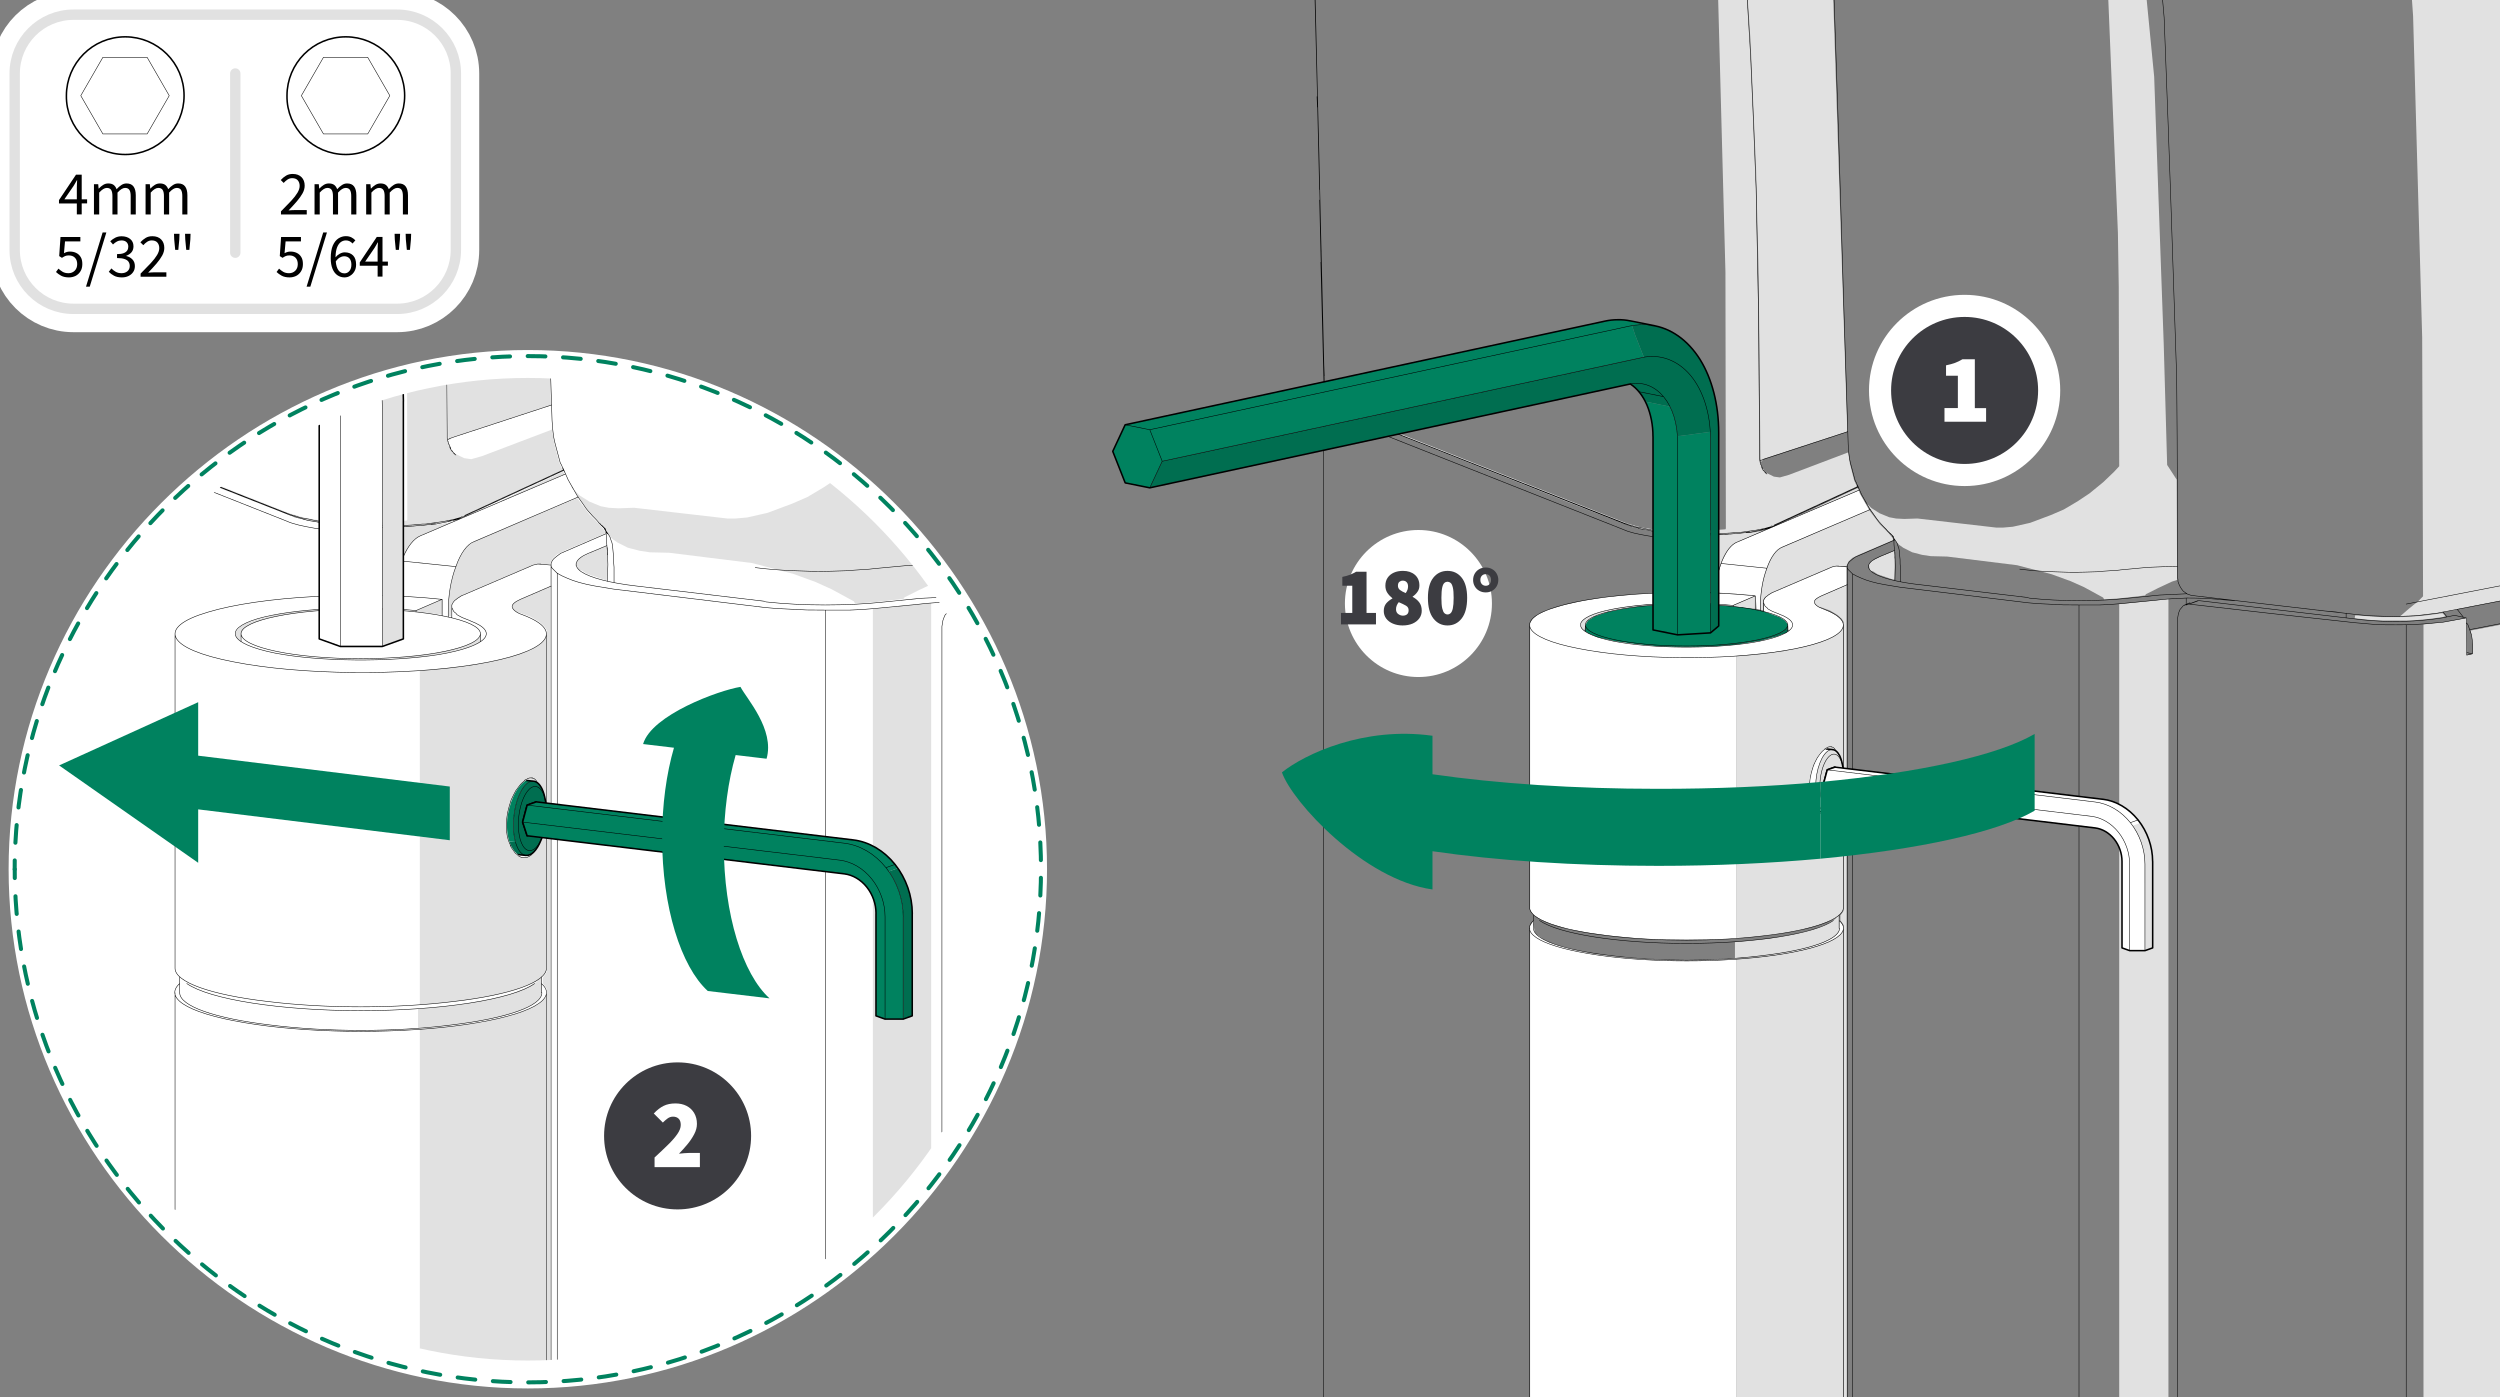
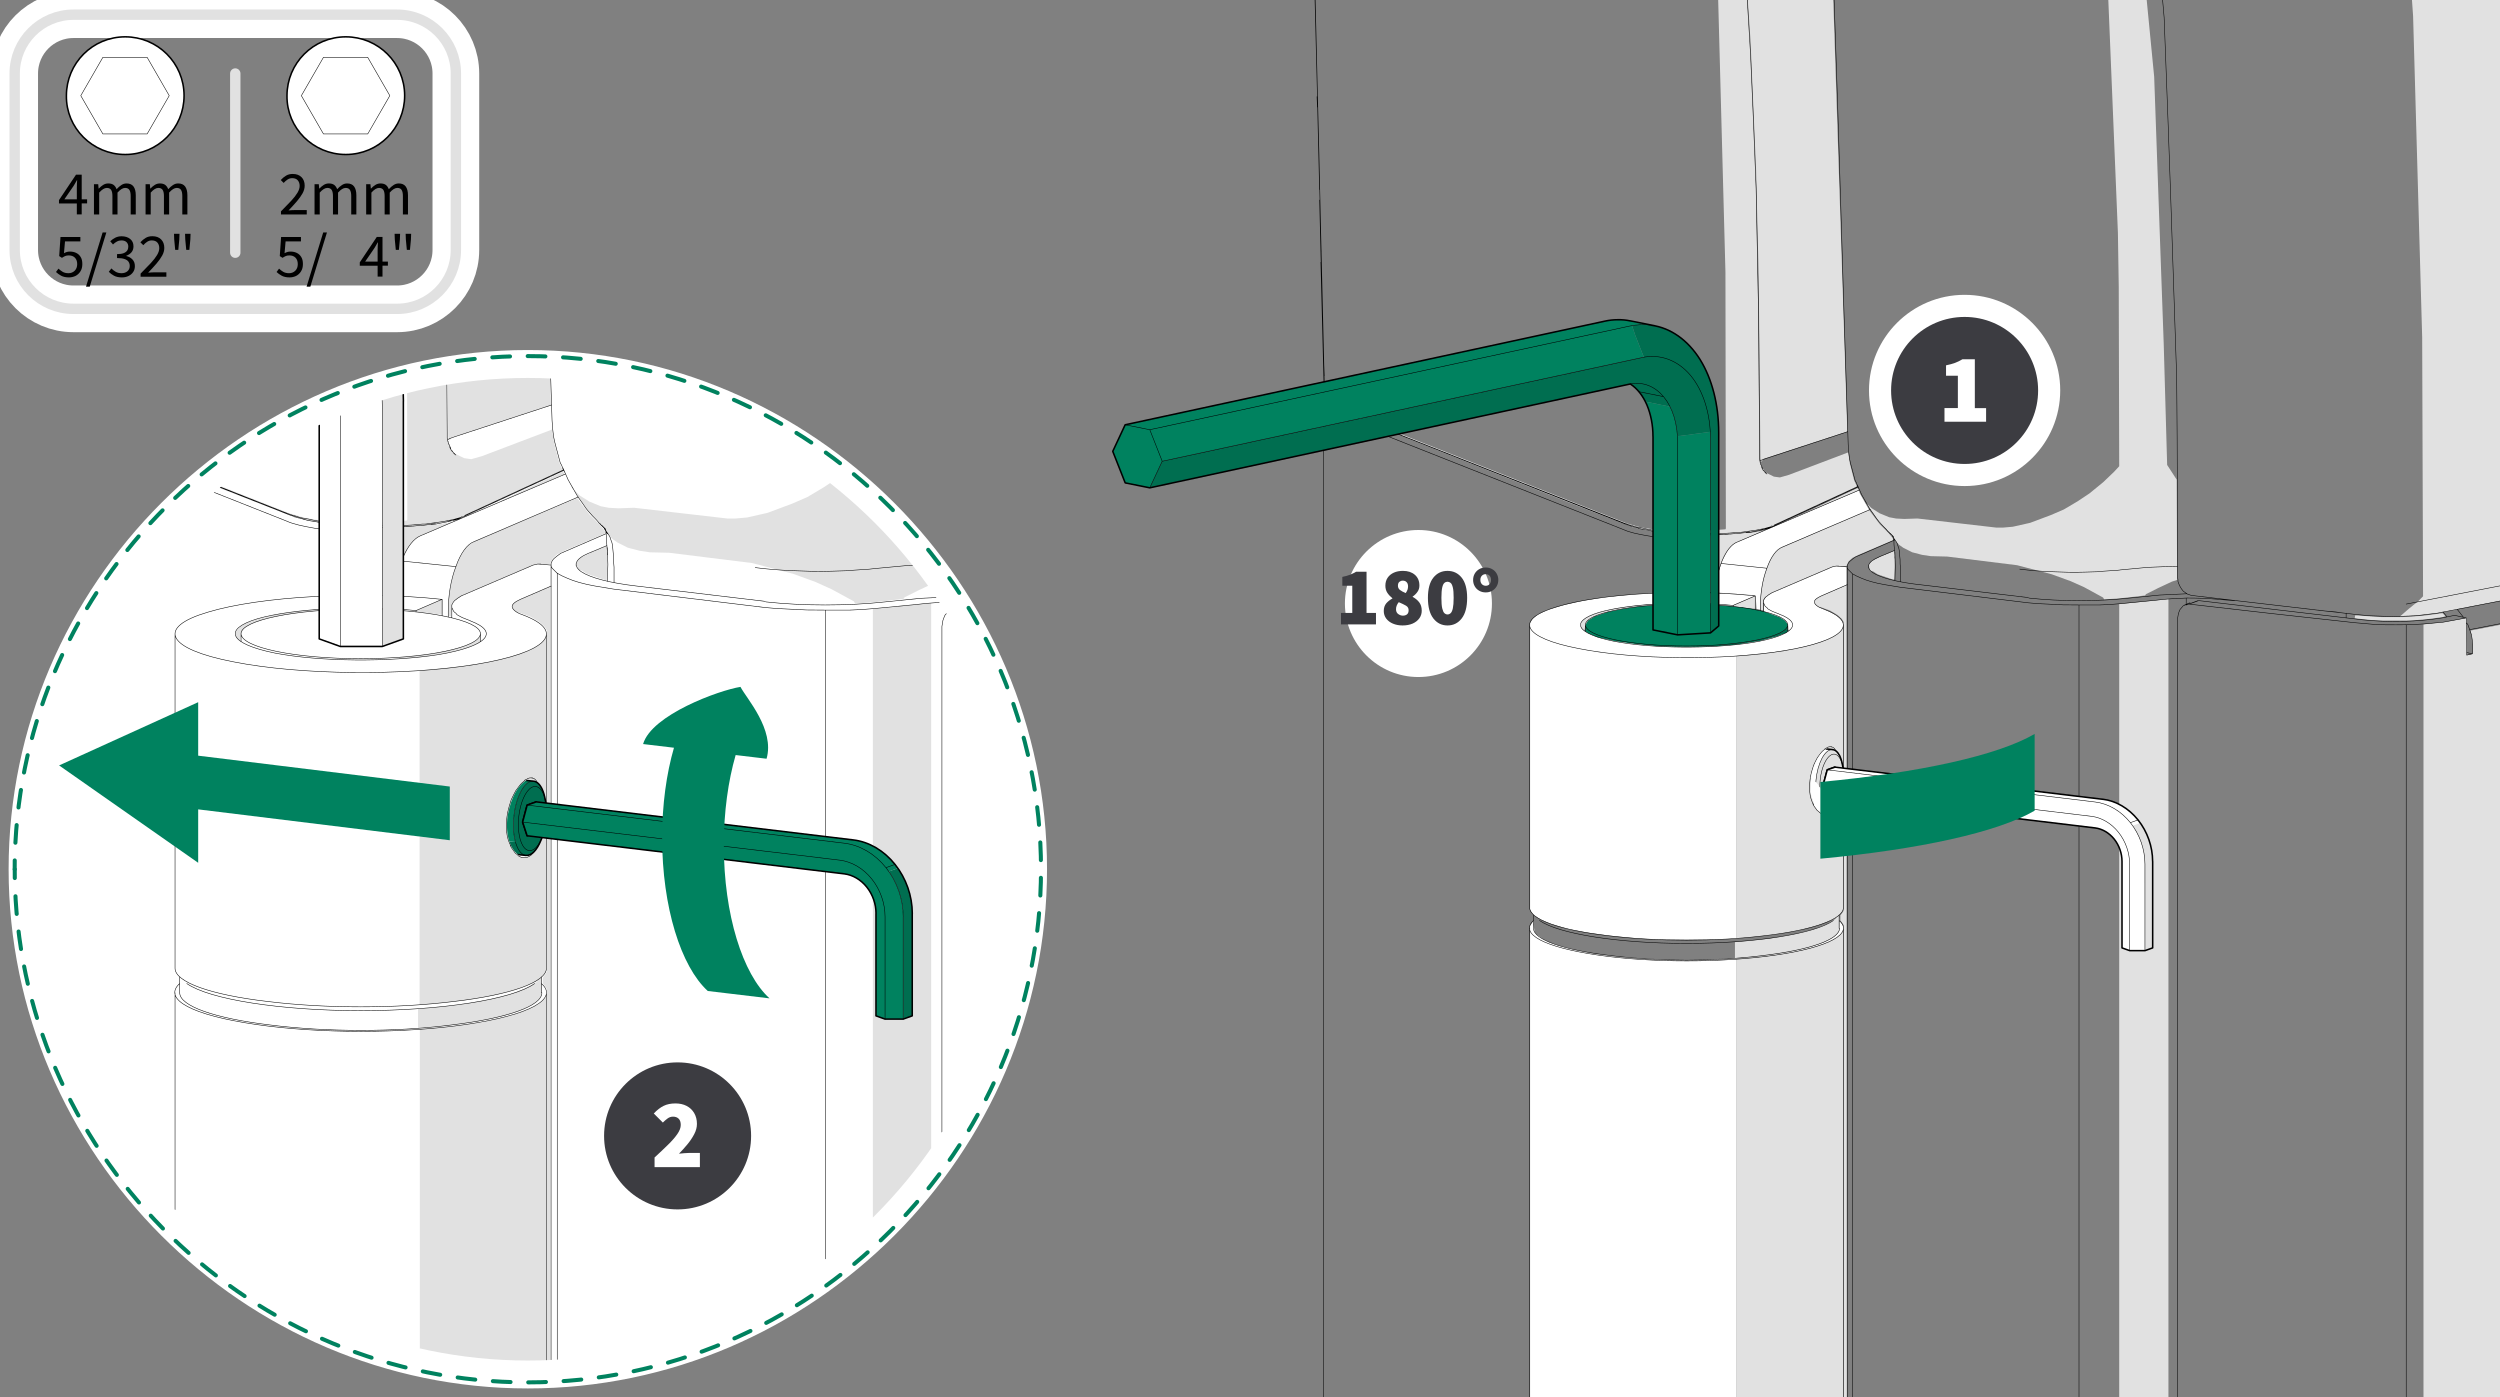
<svg xmlns="http://www.w3.org/2000/svg" xmlns:xlink="http://www.w3.org/1999/xlink" version="1.1" id="Layer_2" x="0px" y="0px" width="170mm" height="95mm" viewBox="0 0 481.89 269.29" enable-background="new 0 0 481.89 269.29" xml:space="preserve">
  <rect x="0" y="0" width="481.89" height="269.29" fill="#808080" stroke="none" />
  <g>
    <defs>
      <rect id="SVGID_1_" width="481.89" height="269.29" />
    </defs>
    <clipPath id="SVGID_00000098904546399446114550000012741601145599770041_">
      <use xlink:href="#SVGID_1_" overflow="visible" />
    </clipPath>
    <g clip-path="url(#SVGID_00000098904546399446114550000012741601145599770041_)">
      <g>
        <polygon fill-rule="evenodd" clip-rule="evenodd" fill="#E1E1E1" points="320.01,-102.84 323.59,-102.92 323.67,-102.59     330,-67.51 333.17,-42.77 335.67,-16.69 337.33,7.89 338.42,33.05 338.83,53.54 339.17,88.45 339.33,89.2 339.58,89.95     340.25,91.03 341.92,91.87 343.08,92.03 344.83,91.53 356.25,87.2 356.58,89.37 357.41,92.62 357.91,93.7 357.91,93.95     341.33,101.61 339.17,102.2 336.42,102.7 337.5,102.7 339.92,102.28 339.92,102.36 334.67,104.53 333.92,105.03 333.09,105.95     332,108.03 331,110.95 330.84,111.78 330.84,111.86 330.75,112.36 330.67,112.45 330.59,113.19 330.59,113.28 330.42,114.11     324.09,114.11 324.17,103.86 328.42,103.11 323.34,102.95 319.76,102.53 317.26,102.2 314.67,101.61 302.84,97.03 256.52,78.62     255.94,78.29 255.94,78.12 313.51,100.86 316.09,101.61 319.17,102.11 321.92,102.28 329.09,102.28 332.59,102.03 332.67,101.86     332.59,52.46 331.17,-0.78 329.25,-30.44 326.34,-60.6 321.92,-92.34    " />
        <polygon fill-rule="evenodd" clip-rule="evenodd" fill="#E1E1E1" points="454.23,-102.84 980.69,-102.84 980.61,-48.35     596.78,89.87 596.61,89.87 597.78,88.37 597.78,88.12 597.61,87.95 597.44,88.28 597.11,88.53 596.94,88.53 595.28,90.45     595.11,90.53 594.94,90.62 594.78,90.78 594.53,90.78 594.44,91.03 593.03,91.78 586.36,94.37 580.61,96.28 575.45,97.62     571.7,98.36 571.7,99.53 571.53,99.53 571.2,99.45 571.12,102.11 569.95,100.61 569.45,100.2 568.78,99.78 568.87,99.11     571.53,98.53 570.95,98.53 567.28,99.28 473.89,117.36 473.14,117.61 472.64,117.69 472.47,117.69 472.05,117.78 471.47,117.94     471.05,117.94 470.97,117.94 470.3,118.11 466.97,118.53 462.56,118.86 464.39,117.28 466.06,115.94 467.06,114.94 466.89,65.04     465.14,3.14 462.72,-32.02 458.97,-69.35    " />
        <polygon fill-rule="evenodd" clip-rule="evenodd" fill="#E1E1E1" points="323.75,-102.92 340.25,-102.92 340.42,-102.59     347.83,-59.1 353.16,-6.53 356.08,83.2 355.75,83.29 339.92,88.45 339.5,89.03 339.33,88.37 339,53.38 338.5,32.88 337.42,7.8     335.75,-16.86 333.25,-42.94 330.09,-67.68    " />
        <polygon fill-rule="evenodd" clip-rule="evenodd" fill="#E1E1E1" points="396.82,-102.84 399.9,-102.84 408.65,-52.77     415.23,14.8 417.07,66.29 417.73,89.62 419.57,92.45 419.65,111.78 418.65,112.11 415.98,113.36 413.65,114.53 413.48,114.78     408.4,115.36 405.57,115.53 405.4,115.19 401.74,113.19 399.15,112.03 395.49,110.7 388.82,108.95 375.33,107.28 372.16,107.2     370.49,106.95 368.58,106.45 366.91,105.61 366.08,105.03 365.08,103.95 364.66,103.28 363.66,102.03 362.41,100.86     360.58,98.28 359.83,97.12 359.91,97.12 360.75,97.95 362.33,98.95 364.16,99.7 365.5,99.95 367.08,100.03 369.41,99.95     369.66,99.95 384.82,101.7 386.07,101.7 387.99,101.53 391.32,100.78 395.32,99.28 397.82,98.2 400.49,96.62 402.74,95.12     405.4,92.95 407.49,90.95 408.49,89.87 408.4,55.21 408.24,44.88 405.07,-32.02 404.15,-43.35 397.57,-98.67    " />
        <polygon fill-rule="evenodd" clip-rule="evenodd" fill="#E1E1E1" points="358.33,94.53 358,94.62 348.08,98.86 347.67,98.95     357.91,94.12 358.08,94.12    " />
        <polygon fill-rule="evenodd" clip-rule="evenodd" fill="#E1E1E1" points="591.61,95.53 591.61,96.53 592.03,96.45 980.69,-43.52     980.69,688.4 467.14,688.4 467.14,120.36 471.39,119.86 475.47,119.11 475.55,126.28 476.64,126.03 476.64,124.19 476.39,122.36     476.22,121.61 476.3,121.53 571.37,103.03 571.87,103.95 572.37,105.61 572.45,107.45 573.37,107.28 573.53,107.2 573.62,100.03     579.7,98.78 583.36,97.87 587.2,96.62 591.28,95.2 591.53,95.2    " />
        <polygon fill-rule="evenodd" clip-rule="evenodd" fill="#E1E1E1" points="347.17,99.28 346.83,99.28 347.17,99.2    " />
        <polygon fill-rule="evenodd" clip-rule="evenodd" fill="#E1E1E1" points="365.16,106.28 365.25,106.45 365.16,111.7     364.83,111.7 361.91,110.7 361,110.11 360.66,110.11 360.5,110.03 360.33,109.53 360.25,108.78 360.83,108.11 362.66,107.2     365.08,106.2    " />
        <polygon fill-rule="evenodd" clip-rule="evenodd" fill="#E1E1E1" points="471.3,118.69 471.3,118.78 470.89,118.94     467.81,119.36 464.64,119.61 459.22,119.61 457.22,119.53 453.98,119.19 453.89,119.11 453.98,118.61 458.97,118.94     463.22,118.94 467.06,118.69 470.8,118.19    " />
        <polygon fill-rule="evenodd" clip-rule="evenodd" fill="#E1E1E1" points="354.58,177.51 354.58,177.76 354.58,178.35     354.5,179.35 354.16,179.93 353.16,180.76 351.41,181.68 348.5,182.68 344.67,183.51 339.08,184.35 334.42,184.68 334.42,181.6     341,180.93 346.08,180.01 349.67,179.1 352.16,178.1 353.83,177.1 353.91,176.93 354.5,176.43    " />
        <polygon fill-rule="evenodd" clip-rule="evenodd" fill="#E1E1E1" points="354.58,415.21 354.58,415.46 354.58,416.04     354.5,417.13 354.16,417.63 353.33,418.38 352.41,418.96 350.92,419.54 348.08,420.54 343.92,421.38 339.08,422.04     334.42,422.46 334.42,419.29 341.67,418.54 346.5,417.63 350.33,416.63 352.41,415.71 353.33,415.13 353.91,414.71     353.91,414.63 354.5,414.21    " />
        <polygon fill-rule="evenodd" clip-rule="evenodd" fill="#E1E1E1" points="324.92,477.53 324.17,478.36 324.09,477.45     324.92,477.45    " />
        <polygon fill-rule="evenodd" clip-rule="evenodd" fill="#E1E1E1" points="417.98,688.4 408.49,688.4 408.49,116.44     414.15,115.86 417.98,115.44    " />
        <polygon fill-rule="evenodd" clip-rule="evenodd" fill="#E1E1E1" points="355.91,688.4 332.75,688.4 332.75,478.45     337.58,477.86 340.5,477.28 342.25,476.61 342.83,476.36 343,476.28 347.42,475.53 350.58,474.61 352.83,473.78 354.41,472.86     355.25,471.86 355.41,471.61 355.5,471.03 355.91,470.78    " />
      </g>
      <g>
        <polygon fill-rule="evenodd" clip-rule="evenodd" fill="#00825F" points="334,116.86 334.09,116.86 335.34,117.03 335.92,117.03     336.09,117.11 336.75,117.19 336.92,117.19 340,117.86 340.75,118.11 343,118.94 344.08,119.61 344.58,120.28 344.58,120.78     344.33,121.19 343.75,121.69 342.17,122.44 340.08,123.03 336.5,123.78 331.34,124.36 331.34,124.53 330.25,124.61     327.17,124.69 323.25,124.69 319.92,124.61 315.51,124.19 311.34,123.61 307.92,122.86 306.18,122.11 305.59,121.69     305.59,120.44 306.09,119.61 307.42,118.78 309.92,117.94 312.76,117.36 316.09,116.86 318.67,116.69 320.67,116.53     329.5,116.53    " />
        <polygon fill-rule="evenodd" clip-rule="evenodd" fill="#006E50" points="344.58,121.69 344.42,121.94 342.5,122.69     339.33,123.53 334.59,124.28 331.34,124.53 331.34,124.36 336.5,123.78 340.08,123.03 342.17,122.44 343.75,121.69     344.33,121.19 344.58,120.78    " />
      </g>
      <g>
        <g>
          <polygon fill-rule="evenodd" clip-rule="evenodd" fill="#E1E1E1" points="355.33,413.04 355.16,413.38 354.5,414.21      353.91,414.63 351.5,415.79 348.08,416.71 343.33,417.71 337.58,418.38 334.67,418.54 334.67,184.85 339.67,184.43      344.67,183.76 349.17,182.76 352.33,181.68 354.08,180.76 354.91,180.01 355.33,179.43     " />
          <polygon fill-rule="evenodd" clip-rule="evenodd" fill="#E1E1E1" points="362.33,101.03 364,102.7 364.83,103.7 364.91,104.11      358.25,106.95 357.08,107.53 356.33,108.2 355.91,109.11 354.91,109.2 354.75,109.11 353.58,109.11 353.25,109.2 341.92,114.03      341.33,114.44 340.42,115.03 340.25,115.11 339.92,115.53 339.83,117.61 339.42,117.61 339.33,117.53 339.42,114.53      339.92,111.78 340.58,109.53 341.33,107.86 342.08,106.7 342.75,106.03 343.67,105.36 360.33,98.36     " />
        </g>
        <g>
          <polygon fill-rule="evenodd" clip-rule="evenodd" fill="#FFFFFF" points="354.75,177.68 355.33,178.51 355.33,179.43      354.91,180.01 354.08,180.76 352.33,181.68 349.17,182.76 344.67,183.76 339.67,184.43 334.67,184.85 334.67,418.54      334.59,418.63 330.17,418.79 320.01,418.79 315.42,418.63 310.34,418.13 306.01,417.54 302.01,416.71 299.51,415.96      297.43,415.13 296.09,414.46 295.84,414.21 295.68,414.21 295.18,413.54 294.93,413.04 294.93,178.51 295.51,177.6      295.68,177.51 295.59,178.18 295.76,179.35 295.84,179.68 296.18,180.1 297.43,181.01 298.59,181.6 300.51,182.26 303.68,183.1      307.42,183.85 312.17,184.43 316.59,184.76 322.25,185.01 327.84,185.01 333.5,184.76 334.42,184.68 339.08,184.35      344.67,183.51 348.5,182.68 351.41,181.68 353.16,180.76 354.16,179.93 354.5,179.35 354.58,178.35 354.58,177.76      354.58,177.76 354.58,177.51     " />
          <polygon fill-rule="evenodd" clip-rule="evenodd" fill="#FFFFFF" points="358.5,95.12 360.33,98.36 343.67,105.36      342.75,106.03 342.08,106.7 341.33,107.86 340.58,109.53 339.92,111.78 339.42,114.53 339.33,117.53 338.58,117.36      338.42,114.94 338.33,114.86 338.25,114.78 337.75,114.78 337.58,114.69 336.42,114.61 336.25,114.61 334.84,114.53      334.75,114.44 333,114.36 332.84,114.36 330.67,114.19 330.59,113.28 330.59,113.19 330.67,112.45 330.75,112.36 330.84,111.86      330.84,111.78 331,110.95 332,108.03 333.09,105.95 333.92,105.03 334.67,104.53 339.92,102.36 339.92,102.28 341.5,101.7      346.83,99.28 347.17,99.28 347.17,99.2 347.67,98.95 348.08,98.86 358,94.62 358.33,94.53     " />
          <polygon fill-rule="evenodd" clip-rule="evenodd" fill="#FFFFFF" points="354.16,395.13 354.33,395.3 354.5,396.21      354.5,400.13 354.25,402.05 353.75,403.88 353.08,405.21 352.33,405.8 351.16,405.8 350.58,405.46 350,404.71 349.67,404.05      349.58,403.88 349.67,403.8 349.42,403.3 349.17,402.46 349.08,401.8 349.08,399.3 349.42,397.55 350.33,395.38 350.75,394.8          " />
        </g>
      </g>
      <g>
        <g>
          <polygon fill-rule="evenodd" clip-rule="evenodd" fill="#E1E1E1" points="355.33,175.35 355.16,175.68 354.5,176.43      353.91,176.93 353.08,177.35 350.42,178.35 346.75,179.35 341.83,180.18 334.67,180.93 334.67,126.44 341.33,125.78      345.75,125.11 349,124.36 352.58,123.19 354.16,122.28 354.91,121.61 355.33,120.86     " />
          <polygon fill-rule="evenodd" clip-rule="evenodd" fill="#E1E1E1" points="349.83,115.69 350.17,115.36 351.5,114.69      355.91,112.78 356.08,463.2 356,463.37 355.58,463.53 355.41,416.13 355,415.38 354.75,415.13 354.75,414.13 355.25,413.54      355.41,413.21 355.41,178.35 354.83,177.51 354.75,177.43 354.75,176.43 355.25,175.76 355.41,175.43 355.41,119.94 355,119.28      354.16,118.53 352.75,117.69 350.92,117.03 350.58,117.03 350.25,116.78 349.83,116.44     " />
          <polygon fill-rule="evenodd" clip-rule="evenodd" fill="#E1E1E1" points="334,116.86 334.09,116.69 338.33,114.86      338.42,114.94 338.42,117.36 337.67,117.28 336.92,117.19 336.75,117.19 336.09,117.11 335.92,117.03 335.34,117.03      334.09,116.86     " />
          <polygon fill-rule="evenodd" clip-rule="evenodd" fill="#E1E1E1" points="304.76,120.11 305.51,119.28 306.34,118.78      308.26,118.11 311.17,117.36 315.09,116.78 317.51,116.53 318.59,116.53 318.67,116.69 316.09,116.86 312.76,117.36      309.92,117.94 307.42,118.78 306.09,119.61 305.59,120.44 305.43,121.44 305.26,121.53 304.84,121.11 304.76,120.78     " />
          <polygon fill-rule="evenodd" clip-rule="evenodd" fill="#E1E1E1" points="355.33,471.45 355.16,471.78 354.58,472.45      353.75,473.11 351.75,474.11 348.67,475.03 345.5,475.7 340,476.53 334.67,477.03 334.67,422.63 340.67,422.04 345.83,421.21      349.83,420.29 352,419.54 353.83,418.63 354.75,417.96 355.33,417.04     " />
        </g>
        <g>
          <polygon fill-rule="evenodd" clip-rule="evenodd" fill="#FFFFFF" points="355.91,109.28 355.91,112.78 351.5,114.69      350.17,115.36 349.83,115.69 349.83,116.44 350.25,116.78 350.58,117.03 350.83,117.11 352.58,117.86 354,118.61 354.83,119.36      355.33,120.11 355.33,120.86 354.91,121.61 354.16,122.28 352.58,123.19 349,124.36 345.75,125.11 341.33,125.78 334.67,126.44      334.67,180.93 330.5,181.1 319.67,181.1 315.26,180.85 310.17,180.35 306.01,179.76 302.34,179.1 299.01,178.1 297.01,177.26      295.68,176.43 295.18,175.76 294.93,175.26 294.93,120.11 295.43,119.28 296.43,118.44 298.18,117.61 301.18,116.69      304.84,115.86 309.34,115.11 315.34,114.53 319.84,114.28 319.92,114.19 332.84,114.36 333,114.36 334.75,114.44 334.84,114.53      336.25,114.61 336.42,114.61 337.58,114.69 337.75,114.78 338.33,114.86 334.09,116.69 334,116.86 329.5,116.53 320.67,116.53      318.67,116.69 318.59,116.53 317.51,116.53 315.09,116.78 311.17,117.36 308.26,118.11 306.34,118.78 305.51,119.28      304.76,120.11 304.76,120.78 304.84,121.11 305.26,121.53 305.59,121.69 306.18,122.11 307.92,122.86 311.34,123.61      315.51,124.19 319.92,124.61 323.25,124.69 327.17,124.69 330.25,124.61 331.34,124.53 334.59,124.28 339.33,123.53      342.5,122.69 344.42,121.94 344.58,121.69 344.83,121.61 344.92,121.44 344.75,121.44 344.67,120.36 344.58,120.28      344.08,119.61 343,118.94 340.75,118.11 340,117.86 340,115.61 340.42,115.03 341.33,114.44 341.92,114.03 353.25,109.2      353.58,109.11 354.75,109.11 354.91,109.2     " />
          <polygon fill-rule="evenodd" clip-rule="evenodd" fill="#FFFFFF" points="354.83,415.54 355.33,416.21 355.33,417.04      354.75,417.96 353.83,418.63 352,419.54 349.83,420.29 345.83,421.21 340.67,422.04 334.67,422.63 334.67,477.03 333.42,477.11      325.92,477.36 319.34,477.2 313.51,476.86 308.17,476.28 304.01,475.61 300.93,474.86 298.09,473.95 296.43,473.11      295.59,472.45 295.01,471.78 294.93,471.45 294.93,416.29 295.43,415.46 295.68,415.21 295.59,416.04 295.76,417.04      296.34,417.96 296.84,418.38 297.84,418.96 300.09,419.88 302.76,420.63 306.18,421.29 310.17,421.88 315.01,422.38      319.09,422.63 323.34,422.71 326.84,422.71 333.42,422.54 334.42,422.46 339.08,422.04 343.92,421.38 348.08,420.54      350.92,419.54 352.41,418.96 353.33,418.38 354.16,417.63 354.5,417.13 354.58,416.04 354.58,415.54 354.58,415.46      354.58,415.21     " />
          <polygon fill-rule="evenodd" clip-rule="evenodd" fill="#FFFFFF" points="354.25,146.27 354.41,146.35 354.5,147.35      354.5,151.19 354.33,152.35 354,154.27 353.41,155.77 352.75,156.6 352.08,156.94 351.41,156.94 350.5,156.44 349.83,155.6      349.58,155.02 349.67,154.94 349.17,153.52 349,152.94 349.08,150.35 349.42,148.69 350,147.1 350.67,145.94 350.75,145.85      " />
        </g>
      </g>
      <g>
        <path fill="none" stroke="#000000" stroke-width="0.1" stroke-linecap="round" stroke-linejoin="round" stroke-miterlimit="10" d="     M404.07-103.01c4.08,25.16,4.08,25.16,7.83,50.32c2.75,27.99,2.83,27.99,5.25,56.07c1.33,34.74,1.25,34.74,2.42,69.48     c0.17,19.25,0.08,19.25,0.17,38.41c0.08,0.42,0.08,0.42,0.08,0.83c0.17,0.5,0.17,0.5,0.42,1c0.25,0.42,0.25,0.42,0.58,0.83      M451.23,118.11c2.75,0.33,2.75,0.33,5.5,0.58c2.33,0.08,2.33,0.08,4.67,0.17c2.17-0.08,2.17-0.08,4.25-0.17     c2.08-0.25,2.08-0.25,4.17-0.5 M469.81,118.19c51.66-10,51.66-10,103.39-20.08c2.58-0.58,2.58-0.67,5.25-1.25     c2.33-0.75,2.42-0.67,4.75-1.42c4.92-1.83,4.92-1.83,9.83-3.75c0.5-0.25,0.5-0.25,1-0.5c0.58-0.42,0.58-0.42,1.17-0.83      M598.36,85.37c-0.5,0.58-0.5,0.58-1,1.08c-0.58,0.5-0.58,0.58-1.17,1.08c-0.83,0.58-0.83,0.58-1.67,1.17     c-0.67,0.33-0.67,0.33-1.42,0.67 M600.69,82.79c0.92-0.92,0.92-0.92,1.75-1.83c0.83-0.67,0.83-0.67,1.58-1.33     c1-0.67,1-0.67,2.08-1.33c0.92-0.5,0.92-0.5,1.83-0.92 M420.82,113.94l0.83,0.58l0.75,0.25l25.74,3l-1.33-0.17 M450.14,117.94     l-2-0.17l3.08,0.33L450.14,117.94 M463.81,116.44L570.2,95.78 M587.01,92.03l6.08-2.58 M596.61,89.87l-0.17,0.17 M607.77,77.29     l373-134.3 M600.44,84.95L600.44,84.95 M475.39,119.11c-2.25,0.42-2.25,0.42-4.5,0.83c-1.83,0.17-1.83,0.17-3.75,0.33     c-2.67,0.17-2.67,0.17-5.33,0.17c-2.08,0-2.08,0-4.08-0.08c-1.92-0.17-1.92-0.17-3.83-0.33c-16-1.75-16-1.75-31.91-3.58      M475.39,120.03c0.17,0.17,0.17,0.17,0.33,0.42c0.33,0.92,0.33,0.92,0.67,1.92c0.08,0.5,0.08,0.5,0.17,1.08c0,1.25,0,1.25,0,2.58      M571.37,102.95c0.25,0.58,0.25,0.58,0.58,1.25c0.17,0.75,0.17,0.75,0.33,1.42c0.08,0.67,0.08,0.67,0.08,1.42 M573.53,100.11     c4.17-0.92,4.17-0.92,8.41-1.92c1.5-0.42,1.5-0.42,3-0.83c3.33-1.08,3.33-1.08,6.58-2.25 M592.36,102.78c0-0.83,0-0.83,0-1.58     c-0.08-0.83-0.08-0.83-0.17-1.67c-0.33-0.92-0.33-0.92-0.67-1.75 M419.73,688.48V119.28 M419.98,118.11l-0.08,0.17      M421.48,116.61l0.17-0.08l-0.42,0.08 M421.65,116.53l2-0.75 M470.72,119.11l2.42-0.5l2.25,0.5 M455.14,119.44l-31.33-3.67     l-1.58,0.58 M463.81,688.48V120.44 M470.89,117.94l0.75,0.92 M474.89,119.03l-1.25-1.58 M475.47,126.28l1.08-0.25l-1.08-0.25      M475.47,126.28l-0.08-6.25 M475.39,119.11v0.92v-0.25 M476.05,121.36l95.31-18.41 M572.37,107.03l1.17,0.25l-1.17,0.17V107.03      M569.45,100.36l1.08,1.25l0.83,1.33 M571.28,102.86v-3.25l1.5-0.33 M571.28,99.61l2.25,0.5v7.17 M591.53,95.12v7.91l0.83-0.25      M586.7,94.12l1.17,0.25l0.83,0.42l-4.17,1.42 M591.53,95.12l-2.83-0.33l0.5,0.25 M592.36,102.78l-0.83-0.08 M594.78,90.62     l1-0.33l-0.83,0.25 M595.78,90.28l6-2.17l-1.42,0.5 M601.78,88.12l6-2.17l-2,0.75 M607.77,85.95l5.92-2.17l-2,0.75 M613.69,83.78     l4-1.42l-2,0.75 M617.69,82.37l6-2.17l-2,0.75 M623.69,80.2l6-2.17l-2,0.75 M629.69,78.04l6-2.08l-2,0.67 M635.68,75.95l6-2.17     l-2,0.67 M641.68,73.79l3.92-1.42l-1.92,0.67 M645.6,72.37l6-2.17l-2,0.67 M651.6,70.2l6-2.17l-2,0.67 M657.6,68.04l6-2.17     l-2,0.75 M663.59,65.87l4-1.42l-2,0.67 M667.59,64.46l6-2.17l-2,0.67 M673.59,62.29l6-2.17l-2,0.75 M679.59,60.12l5.92-2.17     l-2,0.75 M685.51,57.96l6-2.17l-2,0.75 M691.51,55.79l4-1.42l-2,0.75 M695.5,54.37l6-2.17l-2,0.75 M701.5,52.21l6-2.17l-2,0.75      M707.5,50.04l6-2.17l-2,0.75 M713.5,47.88l3.92-1.42l-2,0.75 M717.42,46.46l6-2.17l-2,0.75 M723.41,44.29l6-2.17l-2,0.75      M729.41,42.13l6-2.08l-2,0.67 M735.41,40.04l4.08-1.5l-2.08,0.75 M739.49,38.55l5.92-2.17l-2,0.75 M745.41,36.38l5.92-2.08     l-1.92,0.67 M751.33,34.3l6-2.17l-2,0.67 M757.32,32.13l6-2.17l-2,0.67 M763.32,29.96l4-1.42l-2,0.67 M767.32,28.55l6-2.17     l-2,0.67 M773.32,26.38l6-2.17l-2,0.67 M779.32,24.21l6-2.17l-2,0.75 M785.32,22.05l3.92-1.42l-2,0.67 M789.23,20.63l6-2.17     l-2,0.67 M795.23,18.47l6-2.17l-2,0.75 M801.23,16.3l6-2.17l-2,0.75 M807.23,14.13l6-2.17l-2,0.75 M813.23,11.97l4-1.42l-2,0.75      M817.23,10.55l5.92-2.17l-1.92,0.75 M823.14,8.39l6-2.17l-2,0.75 M829.14,6.22l6-2.17l-2,0.75 M835.14,4.05l4-1.42l-2,0.75      M839.14,2.64l6-2.17l-2,0.75 M845.14,0.47l6-2.17l-2,0.75 M851.14-1.7l5.92-2.08l-1.92,0.67 M857.05-3.78l6-2.17l-2,0.67      M863.05-5.94l4-1.5l-2,0.75 M867.05-7.44l6-2.08l-2,0.67 M873.05-9.53l6-2.17l-2,0.67 M879.05-11.69l6-2.17l-2,0.67      M885.05-13.86l3.92-1.42l-1.92,0.67 M888.96-15.28l6-2.17l-2,0.67 M894.96-17.44l6-2.17l-2,0.67 M900.96-19.61l6-2.17l-2,0.75      M906.96-21.77l6-2.17l-2,0.75 M912.96-23.94l4-1.42l-2,0.67 M916.95-25.36l6-2.17l-2,0.75 M922.95-27.52l5.92-2.17l-1.92,0.75      M928.87-29.69l6-2.17l-2,0.75 M934.87-31.86l4-1.42l-2,0.75 M938.87-33.27l6-2.17l-2,0.75 M944.87-35.44l6-2.17l-2,0.75      M950.86-37.6l6-2.17l-2,0.75 M956.86-39.77l9.91-3.58l-2,0.75 M966.78-43.35l6-2.17l-2,0.75 M972.78-45.52l6-2.08l-2,0.67      M978.77-47.6l2-0.75 M419.9,118.28l-0.17,1 M419.98,118.03l0.25-0.58 M421.65,116.36l0.5-0.17 M421.23,116.53l-0.25,0.17     l0.92-0.42l-1.08,0.5l-0.58,0.67 M470.72,119.11c-2.08,0.33-4.67,0.58-7.5,0.67c-2.83,0.08-5.67-0.08-8.08-0.33 M584.28,96.37     c-1.5,0.5-3.33,1-5.25,1.5c-1.92,0.5-4,1-6.25,1.42 M356.25,108.61c0.17-0.25,0.17-0.25,0.33-0.42c0.5-0.42,0.5-0.42,1.08-0.83     c3.67-1.58,3.67-1.58,7.33-3.17 M400.74,116.61c-3,0-3,0-6.08-0.17c-1.92-0.08-1.92-0.08-3.75-0.25c-12.33-1.5-12.33-1.5-24.66-3     c-1.5-0.25-1.5-0.25-3-0.5c-1.33-0.25-1.33-0.25-2.58-0.58c-1.08-0.33-1.08-0.33-2.08-0.75c-0.75-0.33-0.75-0.33-1.5-0.75      M415.65,115.69c-3.5,0.33-3.5,0.33-6.92,0.67c-2,0.17-2,0.17-4,0.25c-2,0-2,0-4,0 M356.08,688.48V109.03v0.42l0.17,0.33     l0.83,0.83v577.87 M356.08,109.03l0.17-0.42 M400.74,688.48V116.61 M360.16,109.03v0.33 M365.16,106.11l-3,1.25 M390.99,115.19     l-21-2.5 M410.49,115.28l5.75-0.58l5.33-0.25 M421.4,115.28v1.33 M430.73,115.78l-3.17-0.25 M452.23,118.19v0.92 M571.62,98.36     v1.17 M415.65,115.69c1.83-0.25,3.83-0.33,5.92-0.42c2,0,4.08,0.08,6,0.25 M369.99,112.7c-4.33-0.5-7.5-1.33-9-2.33     c-1.42-1-1-2.08,1.17-3 M410.49,115.28c-3,0.33-6.33,0.5-9.75,0.5c-3.33,0-6.67-0.17-9.66-0.5 M295.68,414.13v2.5 M354.58,414.13     v2.5 M353.41,415.13c-3.67,2.58-15.25,4.42-28.33,4.42c-13.08,0-24.74-1.83-28.33-4.42 M354.58,416.63     c0,2.17-5.67,4.25-14.75,5.33c-9.08,1.08-20.33,1.08-29.49,0c-9.08-1.08-14.75-3.17-14.75-5.33 M350.42-35.19     C352-20.77,352-20.77,353.33-6.28c1.58,45.99,1.42,45.99,2.92,91.98c0.08,1.33,0.08,1.33,0.25,2.67     c0.17,0.83,0.17,0.83,0.42,1.75c0.33,1.25,0.33,1.25,0.67,2.5c0.25,0.42,0.25,0.42,0.42,0.92 M358,93.45     c0.33,0.75,0.33,0.75,0.67,1.5c0.17,0.42,0.17,0.42,0.42,0.83c0.67,1.17,0.67,1.17,1.33,2.33c0.42,0.58,0.42,0.58,0.83,1.17     c0.42,0.58,0.42,0.67,0.92,1.25c0.67,0.75,0.67,0.75,1.33,1.42c0.42,0.5,0.42,0.5,0.83,0.92 M364.75,103.36     c0.25,0.33,0.25,0.33,0.5,0.67c0.17,0.25,0.17,0.25,0.33,0.5c0.17,0.33,0.17,0.33,0.25,0.67c0.17,0.42,0.17,0.42,0.25,0.83     c0.08,0.92,0.08,0.92,0.17,1.83c0,0.83,0,0.83,0.08,1.75c0,1.25,0,1.25,0,2.5 M365,103.7c0.08,0.67,0.08,0.67,0.08,1.25     c0.08,1.08,0.08,1.08,0.17,2.08c0,0.33,0,0.33,0,0.58 M350.25-36.6l0.17,1.42L348-59.18l-7.58-43.82 M348.42-55.18l0.17,2      M348.17-57.18l-0.17-2 M353.33-6.28l-2.92-28.91 M358,93.53v-0.08 M364.33,102.86l-0.5-0.5 M358,93.53L358,93.53v0.08V93.53      M358,93.62l0.33,0.58 M359.75,96.95l-0.25-0.42 M364.33,102.78v0.08l-0.25-0.33 M364.33,102.78l0.25,0.25l-0.25-0.17l0.17,0.08      M365.25,107.61v-1.17l0.08,2.75l-0.08,2.75 M364.33,102.86l0.42,0.42L364.33,102.86l0.58,0.5l-0.33-0.33 M365.16,104.03     l0.08,0.17l-0.25-0.5v0.08v0.08v-0.25v0.08l0,0l-0.08-0.08l-0.08-0.17l0.17,0.25l-0.17-0.33 M364.91,103.36l0.08,0.08      M364.75,103.28l0.33,0.5L365,103.7 M365,103.86h0.08l-0.08-0.25l-0.17-0.25 M365.08,103.86v0.17 M404.57,110.2l0.75-0.08      M365,103.7v0.25 M365,103.61L365,103.61 M401.82,110.28l2.75-0.08 M405.32,110.11l2.58-0.17 M407.9,109.95l0.75-0.08      M401.82,110.28c-2.17,0.08-4.33,0-6.42-0.08c-2.17-0.08-4.17-0.25-6.08-0.5 M408.65,109.86c1.75-0.17,3.5-0.33,5.33-0.5     c1.92-0.08,3.83-0.17,5.75-0.17 M343.58,476.03c-1.42,0.58-1.42,0.58-2.75,1.08c-0.92,0.25-0.92,0.25-1.83,0.42     c-1,0.25-1,0.25-2.08,0.42c-2.42,0.25-2.42,0.25-4.83,0.5c-2.17,0.08-2.17,0.08-4.33,0.08 M255.1,688.48V78.45 M256.19,79.62     l56.82,22.49 M325.09,477.36l-1,1.08v-1.08 M324.09,478.45l3.67,0.08v209.95 M328.75,103.11l-4.67,0.75v10.33 M356.08,470.7     l-0.75,0.33 M255.69,77.95l-0.58,0.5v0.33l0.25,0.33l0.83,0.5 M324.09,103.86c-2.33-0.08-4.58-0.25-6.5-0.58     c-1.92-0.33-3.5-0.67-4.58-1.17" />
        <path fill="none" stroke="#000000" stroke-width="0.1" stroke-linecap="round" stroke-linejoin="round" stroke-miterlimit="10" d="     M255.27,77.04c-1-47.41-1-47.41-2.25-94.81c-1.42-17.41-1.5-17.41-3.08-34.83c-2.17-15.58-2.17-15.66-4.5-31.24     c-1.92-9.58-1.92-9.58-4-19.16 M255.27,77.29c0.08,0.25,0.08,0.25,0.25,0.5c0.17,0.17,0.17,0.17,0.33,0.33     c0.25,0.17,0.25,0.17,0.5,0.33c0.17,0.08,0.17,0.08,0.33,0.17 M255.6,77.79c0.17,0.25,0.17,0.25,0.33,0.42     c0.17,0.17,0.17,0.17,0.33,0.25c0.33,0.17,0.33,0.17,0.75,0.33 M341.33,101.53c-0.58,0.17-0.58,0.17-1.17,0.33     c-0.83,0.17-0.83,0.17-1.67,0.33c-1.17,0.17-1.17,0.17-2.33,0.33c-0.5,0.08-0.5,0.08-1.08,0.08c-1.75,0.17-1.75,0.17-3.58,0.25     c-1.33,0-1.33,0-2.67,0c-1.33,0-1.33,0-2.67,0c-2-0.08-2-0.08-3.92-0.25c-0.75-0.08-0.75-0.08-1.5-0.17     c-1.08-0.08-1.08-0.08-2.17-0.25c-0.5-0.08-0.5-0.08-1-0.17c-1.08-0.25-1.08-0.25-2.08-0.42c-0.42-0.08-0.42-0.08-0.83-0.25     c-0.67-0.17-0.67-0.17-1.33-0.42 M316.59,102.03c1.17,0.17,1.17,0.17,2.25,0.42c1.08,0.17,1.08,0.08,2.25,0.25     c0.08,0,0.08,0,0.25,0 M323.59-103.01c3.33,18,3.33,18,6.5,36.08c1.67,12.91,1.67,12.91,3.25,25.83     c1.25,12.91,1.25,12.91,2.42,25.83c0.92,12.91,0.92,12.91,1.67,25.83C338,23.47,338,23.47,338.5,36.38     c0.25,12.83,0.25,12.83,0.5,25.66c0.08,12.83,0.08,12.83,0.17,25.66c0,0.42,0,0.42,0,0.83c0,0.17,0,0.17,0.08,0.33 M333.5,102.95     c0.67-0.08,0.67-0.08,1.33-0.08c1.17-0.17,1.17-0.17,2.42-0.25c0.83-0.17,0.83-0.17,1.67-0.33c0.75-0.17,0.75-0.17,1.5-0.33      M249.94-52.6l-0.08-0.08l0.17,1.5 M254.6,50.54l0.67,26.49v0.25 M256.69,78.62l56.65,22.33 M254.69,52.46l-0.33-13.91      M255.35,77.2l-2.25-94.98 M254.6,46.54l0.08,2 M254.69,50.54l-0.08-2l0.08,3.92 M254.35,36.55l-0.42-17.91v2 M253.94,20.63     l-0.08-2L253.94,20.63 M253.94,18.63l-0.92-36.58 M253.19-9.28v-2 M253.02-17.78l-0.17-1.5 M253.02-17.28v-0.5 M255.85,78.12     l-0.25-0.33 M257.02,78.79l56.49,22.33l1,0.33h-0.17 M255.35,77.2v-0.75 M255.27,77.04v-0.58 M255.27,76.62v0.08 M255.6,77.87     L255.6,77.87 M255.27,77.2l0.08,0.17l0,0 M255.27,72.45l-0.08-2 M255.19,72.45l-0.08-2 M255.1,68.46l-0.08-2L255.1,68.46      M255.1,66.46l-0.08-2 M341.33,101.53h0.08H341.33L341.33,101.53 M314.51,101.45l0.5,0.17 M315.09,101.61l0.92,0.25h-0.17      M316.01,101.86l0.25,0.08h-0.08 M316.26,101.95l0.33,0.08h-0.08 M316.67,102.03h-0.08 M321.34,102.7h-0.33l1.5,0.17l2,0.08     h-0.92 M339.25,88.87l0.25-0.17l0.92-0.33l15.75-5.17 M324.5-98.01l0.17,1 M324.34-99.01l-0.08-0.08l-0.67-3.92 M324.5,102.95     l0.33,0.08L324.5,102.95 M324.84,103.03h1.5l2.08,0.08h-0.92h0.67 M326.42-87.09l0.42,2 M326-89.51l0.08,0.5l-0.33-2L326-89.51      M328.25-77.1l0.33,2 M329.59,103.11L329.59,103.11l1.83-0.08 M330.42,103.11l2-0.08h-0.92 M329.59,103.11h-1.17h0.83 M330-67.1     v0.17 M332.59,103.03h-0.17l0.83-0.08L332.59,103.03 M333.25,102.95h0.17 M340.42,101.95l-1.42,0.33l0.83-0.25 M334.34-30.44     l0.33,3.17 M334.09-33.19l-0.75-7.91 M335.75-15.19v-0.08 M337.25,102.53l-0.67,0.08 M340.17,101.95l0.92-0.25l1-0.42l16.08-7.41      M340.33,91.2l-0.42-0.58 M340.42,91.2L340.42,91.2l-0.08-0.08v0.08H340.42l-0.17-0.17l0.08,0.17 M340,90.78l-0.08-0.08      M339.83,90.62l-0.17-0.42 M340.42,91.2l0.17,0.17L340.42,91.2 M339.42,89.53l0.33,0.75 M339.33,89.2l-0.08-0.17l0.17,0.58      M339.25,89.03v-0.17 M339.58,90.03v-0.08 M339.58,90.12l0.08,0.17 M339.42,89.53v0.08 M358.08,93.78L342,101.2 M340.42,101.95     l0.58-0.25v0.08L340.42,101.95l0.92-0.33h-0.08 M341.08,101.7l-0.42,0.17 M341.92,101.36L341.92,101.36 M341.25,101.7h-0.08      M341,101.7h0.08l-0.42,0.17l0.33-0.08 M341.58,101.36h-0.08 M340.58,91.37L340.58,91.37L340.58,91.37 M305.59,121.78v-1.33      M344.58,120.44v1.33 M305.59,120.44c0-2.17,8.83-4,19.5-4c10.66,0,19.5,1.83,19.5,4c0,2.25-8.83,4.08-19.5,4.08     C314.42,124.53,305.59,122.69,305.59,120.44 M295.59,176.35v2.58 M354.5,176.35v2.58 M353.41,177.43     c-3.58,2.58-15.16,4.42-28.33,4.42c-13.08,0-24.66-1.83-28.33-4.42 M354.58,178.93c0,2.17-5.67,4.17-14.75,5.25     c-9.08,1.17-20.33,1.17-29.49,0c-9.08-1.08-14.75-3.08-14.75-5.25 M352.83,392.88c-0.25,0-0.25,0-0.5,0.08     c-0.25,0.08-0.25,0.08-0.5,0.25c-0.25,0.25-0.25,0.25-0.5,0.42 M353,405.3c-0.17,0.17-0.17,0.17-0.42,0.33     c-0.08,0.08-0.08,0.08-0.25,0.17c-0.17,0-0.17,0-0.33,0.08c-0.17,0-0.17,0-0.42,0c-0.08,0-0.08,0-0.25-0.08     c-0.25-0.08-0.25-0.08-0.5-0.25 M294.84,412.63v-233.7 M340.58,109.53l-8.83-0.92 M334.75,104.53l23.66-10.08 M339.33,116.86     v0.83 M343.58,105.45l16.91-7.25 M350.08,404.88L350,404.8 M353.08,392.88h-0.25 M355.33,463.78l0.75-0.33 M355.33,412.63v-233.7      M353.25,392.97l-0.42-0.08 M350.83,405.55l-0.67-0.58 M355.33,412.63c0,2.25-5.75,4.33-15.08,5.42     c-9.41,1.17-20.91,1.17-30.33,0c-9.33-1.08-15.08-3.17-15.08-5.42 M339.33,116.86c0-2.58,0.42-5.17,1.25-7.33     c0.75-2.17,1.83-3.67,3-4.08 M354.5,177.43c2.92,2.5-1.92,5.17-12.25,6.67c-10.25,1.5-23.99,1.5-34.24,0     c-10.33-1.5-15.25-4.08-12.41-6.67 M354.25,401.96c-0.17,0.75-0.33,1.42-0.5,2c-0.25,0.58-0.5,1-0.75,1.33 M348.92,401.88     c-0.17-0.75-0.17-1.58-0.08-2.5c0.08-0.83,0.33-1.67,0.58-2.42 M352.75,392.88c0.42-0.08,0.75,0.08,1.08,0.58     c0.25,0.5,0.42,1.17,0.58,2.08 M354.41,395.47c0.08,0.92,0.17,2,0.08,3.17c0,1.17-0.08,2.33-0.25,3.33 M350.17,404.96     c-0.33-0.33-0.58-0.83-0.83-1.33c-0.17-0.5-0.33-1.08-0.42-1.75 M330.5,114.28c0.17-2.25,0.75-4.5,1.5-6.33     c0.75-1.75,1.75-3,2.75-3.42 M349.42,396.88c0.25-0.67,0.5-1.25,0.83-1.83c0.42-0.58,0.75-1,1.08-1.42 M339.92,116.19     c0.08,0.17,0.08,0.17,0.17,0.33c0.08,0.25,0.08,0.25,0.25,0.42c0.25,0.17,0.25,0.17,0.42,0.42c0.33,0.17,0.33,0.17,0.58,0.33     c0.33,0.17,0.33,0.17,0.75,0.33c0.42,0.17,0.42,0.17,0.83,0.33 M353.16,109.28c-5.83,2.5-5.83,2.5-11.66,5     c-0.33,0.17-0.33,0.25-0.67,0.42c-0.17,0.17-0.17,0.17-0.42,0.33c-0.17,0.17-0.17,0.17-0.33,0.42c-0.08,0.17-0.08,0.17-0.17,0.33      M354.25,145.77c-0.08-0.33-0.08-0.33-0.25-0.67c-0.08-0.33-0.08-0.33-0.25-0.58c-0.08-0.17-0.08-0.17-0.25-0.33     c-0.08-0.08-0.08-0.08-0.25-0.17 M352.83,143.94c-0.25,0-0.25,0-0.5,0.08c-0.25,0.17-0.25,0.17-0.5,0.25     c-0.17,0.25-0.17,0.25-0.42,0.42 M353.75,154.94c-0.17,0.33-0.17,0.33-0.33,0.75c-0.17,0.25-0.17,0.25-0.33,0.58     c-0.17,0.08-0.17,0.08-0.25,0.25c-0.25,0.17-0.25,0.17-0.58,0.33 M351.41,156.94c-0.25-0.08-0.25-0.08-0.58-0.25     c-0.25-0.25-0.25-0.25-0.58-0.5c-0.17-0.25-0.17-0.25-0.42-0.58c-0.25-0.33-0.25-0.33-0.42-0.75 M294.84,471.03v-54.4      M294.84,174.93v-54.49 M338.33,117.53v-2.67l-4.25,1.83v0.17 M339.92,117.86v-1.67 M339.92,115.78v0.42 M351.58,156.94h-0.17      M351.08,114.86l5-2.17 M352.83,143.94h0.25 M356.08,109.28l-2.17-0.17 M355.33,471.03v-7.42l0.75-0.33 M355.33,463.62v-46.99      M355.33,174.93v-54.49 M351.41,144.69l-0.33,0.33 M353.25,144.02l-0.42-0.08 M352.25,156.85l-0.67,0.08 M354.41,109.11h-0.5     l-0.75,0.17 M349.58,147.52l-0.33,1.08l-0.25,1 M355.33,471.03c0,2.25-5.75,4.33-15.08,5.5c-9.41,1.08-20.91,1.08-30.33,0     c-9.33-1.17-15.08-3.25-15.08-5.5 M355.33,174.93c0,2.25-5.75,4.33-15.08,5.42c-9.41,1.17-20.91,1.17-30.33,0     c-9.33-1.08-15.08-3.17-15.08-5.42 M349.58,147.52c0.25-0.5,0.5-1.08,0.75-1.5c0.33-0.42,0.58-0.83,0.92-1.17 M351.41,117.36     c-1-0.33-1.58-0.83-1.67-1.25c-0.08-0.42,0.42-0.83,1.33-1.25 M351.41,117.36c7.33,2.75,4.08,6.17-7.58,8.08     c-11.75,1.92-28.66,1.75-39.49-0.42c-10.83-2.08-12.66-5.58-4.17-8.08c8.5-2.58,24.83-3.5,38.16-2.08 M342.92,118.36     c4.92,1.83,2.75,4.17-5.17,5.5c-7.91,1.25-19.33,1.17-26.66-0.25c-7.33-1.5-8.58-3.83-2.83-5.58c5.75-1.67,16.75-2.25,25.83-1.33      M349.58,155.1c-0.42-0.67-0.67-1.58-0.75-2.5c-0.08-1,0-2,0.17-3 M354.33,152.19c0,0.5-0.08,1-0.17,1.5     c-0.17,0.42-0.25,0.83-0.42,1.25 M354.58,415.21c2.83,2.5-2.08,5.17-12.33,6.58c-10.33,1.5-23.99,1.5-34.33,0     c-10.25-1.42-15.16-4.08-12.25-6.58 M354.25,145.77c0.17,0.75,0.25,1.83,0.25,2.92c0.08,1.17,0,2.33-0.17,3.5" />
      </g>
    </g>
  </g>
  <g>
    <defs>
-       <path id="SVGID_00000091735988083273944440000015303718135757534100_" d="M362.59,131.09c0,0-8.03,12.27-9.89,12.93    c-1.87,0.66-3.12,3.03-3.67,5.99c-0.54,3.58,0.68,6.26,2.43,6.82c3.4,1.09,9.16,20.06,9.16,20.06s24.61,0.68,24.61,0    c0-0.68-1.28-43.32-1.28-43.32L362.59,131.09z" />
+       <path id="SVGID_00000091735988083273944440000015303718135757534100_" d="M362.59,131.09c0,0-8.03,12.27-9.89,12.93    c-1.87,0.66-3.12,3.03-3.67,5.99c3.4,1.09,9.16,20.06,9.16,20.06s24.61,0.68,24.61,0    c0-0.68-1.28-43.32-1.28-43.32L362.59,131.09z" />
    </defs>
    <clipPath id="SVGID_00000150064286837994117100000012093227887478001818_">
      <use xlink:href="#SVGID_00000091735988083273944440000015303718135757534100_" overflow="visible" />
    </clipPath>
    <g clip-path="url(#SVGID_00000150064286837994117100000012093227887478001818_)">
      <g>
        <polygon fill-rule="evenodd" clip-rule="evenodd" fill="#E1E1E1" points="353.37,144.51 353.6,144.58 353.8,144.69     354.01,144.85 354.03,144.87 354.11,144.94 354.2,145.04 354.38,145.28 354.53,145.53 354.61,145.68 354.69,145.85     354.82,146.18 354.95,146.57 355.06,147.01 355.23,147.86 355.29,148.25 355.33,148.65 355.36,149.04 355.37,149.37     355.37,149.84 355.37,150.06 355.35,150.46 355.31,150.88 355.25,151.36 355.18,151.79 355.09,152.22 354.98,152.64     354.86,153.06 354.73,153.43 354.62,153.72 354.4,154.27 354.22,154.67 354.04,155.01 353.83,155.37 353.61,155.66     353.48,155.81 353.4,155.92 353.34,155.97 353.29,156.02 353.18,156.14 352.95,156.31 352.72,156.45 352.48,156.54     352.26,156.58 352.15,156.58 351.98,156.58 333.98,154.75 333.84,154.73 333.62,154.66 333.41,154.54 333.21,154.38     333.18,154.35 333.05,154.22 332.89,154.01 332.8,153.88 330.01,149.54 330.01,149.53 330.01,149.53 330.65,150.51 332.6,153.53     332.61,153.53 332.59,153.49 332.52,153.33 332.39,153 332.26,152.59 332.26,152.58 350.29,154.4 350.32,154.4 350.27,154.23     350.17,153.8 350.1,153.38 350.04,152.89 350,152.39 349.99,151.97 349.99,151.37 350.01,150.84 350.05,150.3 350.11,149.78     350.19,149.29 350.29,148.77 350.4,148.3 350.53,147.84 350.68,147.36 350.84,146.94 351.02,146.53 351.19,146.17 351.39,145.83     351.6,145.51 351.81,145.25 352.03,145.01 352.19,144.88 352.27,144.81 352.49,144.67 352.7,144.57 352.92,144.51 353.14,144.48     353.18,144.48    " />
        <polygon fill-rule="evenodd" clip-rule="evenodd" fill="#E1E1E1" points="329.94,149.41 329.94,149.42 329.93,149.41     329.93,149.4    " />
        <rect x="329.94" y="149.42" fill-rule="evenodd" clip-rule="evenodd" fill="#E1E1E1" width="0.01" height="0.01" />
        <rect x="329.95" y="149.44" fill-rule="evenodd" clip-rule="evenodd" fill="#E1E1E1" width="0.01" height="0.01" />
        <polygon fill-rule="evenodd" clip-rule="evenodd" fill="#E1E1E1" points="329.97,149.46 329.98,149.48 329.96,149.46     329.96,149.45    " />
        <rect x="329.98" y="149.48" fill-rule="evenodd" clip-rule="evenodd" fill="#E1E1E1" width="0.01" height="0.01" />
        <polygon fill-rule="evenodd" clip-rule="evenodd" fill="#E1E1E1" points="330,149.5 330,149.51 329.99,149.51 329.99,149.5     " />
        <rect x="330" y="149.51" fill-rule="evenodd" clip-rule="evenodd" fill="#E1E1E1" width="0.01" height="0.01" />
      </g>
      <g>
        <polygon fill-rule="evenodd" clip-rule="evenodd" fill="#FFFFFF" points="353.07,144.47 353.14,144.48 352.92,144.51     352.7,144.57 352.49,144.67 352.27,144.81 352.19,144.88 352.03,145.01 351.81,145.25 351.6,145.51 351.39,145.83 351.19,146.17     351.02,146.53 350.84,146.94 350.68,147.36 350.53,147.84 350.4,148.3 350.29,148.77 350.19,149.29 350.11,149.78 350.05,150.3     350.01,150.84 349.99,151.37 349.99,151.97 350,152.39 350.04,152.89 350.1,153.38 350.17,153.8 350.27,154.23 350.32,154.4     350.29,154.4 332.26,152.58 332.26,152.59 332.39,153 332.52,153.33 332.59,153.49 332.61,153.53 332.6,153.53 330.65,150.51     330.01,149.53 330.01,149.53 330.01,149.52 330,149.51 330,149.5 329.99,149.5 329.99,149.48 329.98,149.48 329.97,149.46     329.96,149.45 329.96,149.44 329.95,149.43 329.95,149.43 329.94,149.42 329.94,149.41 329.93,149.4 329.89,149.34     329.86,149.26 329.81,149.13 329.78,149.02 329.76,148.89 329.74,148.74 329.74,148.66 329.74,148.38 329.76,148.17     329.79,147.93 329.84,147.73 329.89,147.56 329.96,147.39 330.03,147.26 330.12,147.14 330.19,147.06 330.23,147.01     330.44,146.8 330.48,146.75 330.66,146.57 330.7,146.53 330.87,146.35 330.92,146.31 331.09,146.13 331.14,146.08 331.32,145.9     331.36,145.85 331.53,145.68 331.57,145.63 331.75,145.46 331.79,145.4 331.97,145.23 332.02,145.18 332.19,145.01     332.23,144.96 332.41,144.78 332.45,144.74 332.63,144.56 332.67,144.51 332.84,144.34 332.89,144.29 333.06,144.11     333.11,144.06 333.28,143.88 333.33,143.83 333.5,143.66 333.54,143.61 333.72,143.44 333.76,143.39 333.94,143.21     333.99,143.17 334.07,143.09 334.31,142.91 334.54,142.78 334.76,142.7 334.96,142.66 335.22,142.66    " />
      </g>
      <path fill="none" stroke="#000000" stroke-width="0.1" stroke-linecap="round" stroke-linejoin="round" stroke-miterlimit="10" d="    M334.07,154.76l0.01,0 M355.15,147.46l0,0.04 M354.58,153.83c-0.76,1.78-1.87,2.44-2.72,1.62c-0.85-0.82-1.26-2.95-1-5.23    c0.26-2.28,1.12-4.19,2.12-4.72c1-0.52,1.92,0.46,2.26,2.43 M332.85,153.95c-0.74-1.1-1.08-3.18-0.87-5.41    c0.21-2.22,0.93-4.24,1.87-5.24 M352.02,156.58c-1.4-0.15-2.29-2.93-1.98-6.2c0.31-3.27,1.7-5.91,3.11-5.89" />
      <path fill="none" stroke="#000000" stroke-width="0.3" stroke-linecap="round" stroke-linejoin="round" stroke-miterlimit="10" d="    M332.82,153.9l-2.89-4.49 M333.9,143.26l-3.73,3.82 M333.97,154.75l18.06,1.83 M335.2,142.66l18.06,1.83 M354.43,154.19l0.19-0.46     M354.7,145.88l-0.07-0.16l-0.08-0.15 M355.24,147.92l-0.09-0.46 M355.24,147.92c0.15,0.91,0.18,1.96,0.06,3.01    c-0.12,1.06-0.37,2.06-0.72,2.89 M333.97,154.75c-0.21-0.02-0.41-0.1-0.6-0.23c-0.19-0.14-0.37-0.33-0.53-0.56 M333.85,143.3    c0.22-0.23,0.45-0.41,0.67-0.51c0.23-0.11,0.46-0.15,0.68-0.13 M329.93,149.41c-0.16-0.25-0.23-0.71-0.18-1.2    c0.05-0.49,0.21-0.92,0.41-1.13 M354.43,154.19c-0.32,0.78-0.71,1.41-1.13,1.82c-0.42,0.42-0.86,0.61-1.28,0.56 M353.16,144.49    c0.27,0,0.53,0.1,0.78,0.3c0.24,0.2,0.46,0.49,0.65,0.86 M354.66,145.8c0.11,0.24,0.21,0.51,0.3,0.81    c0.09,0.3,0.15,0.62,0.21,0.96" />
    </g>
  </g>
  <polygon fill="none" stroke="#000000" stroke-width="0.3" stroke-linecap="round" stroke-linejoin="round" stroke-miterlimit="10" points="  352.21,153.38 351.47,151.15 352.21,148.38 353.69,147.85 354.43,150.09 353.69,152.85 " />
  <g>
    <polygon fill-rule="evenodd" clip-rule="evenodd" fill="#FFFFFF" points="405.23,154.04 406.09,154.18 406.93,154.39   407.66,154.66 408.46,155.01 409.19,155.42 409.89,155.89 410.59,156.45 411.24,157.06 411.82,157.68 412.38,158.38 412.58,158.66   411.11,159.19 411.4,159.63 411.89,160.45 412.29,161.25 412.63,162.08 412.93,162.97 413.15,163.8 413.32,164.72 413.42,165.64   413.45,166.48 413.46,183.24 410.49,183.23 409.03,182.71 409.03,165.85 409,165.45 408.95,164.99 408.85,164.51 408.73,164.05   408.57,163.58 408.38,163.12 408.13,162.65 407.88,162.24 407.63,161.88 407.35,161.52 407.06,161.22 406.69,160.87 406.31,160.57   405.88,160.29 405.45,160.06 405.12,159.92 404.62,159.74 404.25,159.65 403.64,159.55 352.23,153.39 352.2,153.37 351.48,151.17   351.48,151.12 352.21,148.38 353.68,147.85  " />
    <polygon fill-rule="evenodd" clip-rule="evenodd" fill="#E1E1E1" points="412.88,159.09 413.36,159.9 413.77,160.73 414.11,161.55   414.39,162.4 414.63,163.28 414.8,164.19 414.9,165.11 414.93,165.98 414.93,182.71 413.46,183.24 413.45,166.48 413.42,165.64   413.32,164.72 413.15,163.8 412.93,162.97 412.63,162.08 412.29,161.25 411.89,160.45 411.4,159.63 411.11,159.19 412.58,158.66   " />
    <path fill="none" stroke="#000000" stroke-width="0.1" stroke-linecap="round" stroke-linejoin="round" stroke-miterlimit="10" d="   M403.13,157.35l-51.66-6.2 M403.86,154.59l-51.65-6.2 M410.51,183.24v-16.66 M412.13,158.04l-1.48,0.53 M413.45,183.24v-16.67    M403.13,157.35c1.95,0.23,3.83,1.34,5.21,3.07c1.38,1.73,2.16,3.95,2.16,6.15 M403.86,154.59c2.55,0.31,4.99,1.74,6.79,3.99   c1.79,2.25,2.8,5.13,2.8,7.99" />
    <path fill="none" stroke="#000000" stroke-width="0.3" stroke-linecap="round" stroke-linejoin="round" stroke-miterlimit="10" d="   M403.86,159.59l-51.65-6.2l-0.74-2.23l0.74-2.76l1.48-0.53l51.65,6.2 M409.03,166.04v16.67l1.48,0.53h2.95l1.48-0.53v-16.67    M405.34,154.06c2.55,0.31,4.98,1.74,6.78,3.99s2.81,5.13,2.81,7.99 M403.86,159.59c1.37,0.17,2.68,0.94,3.66,2.15   c0.97,1.21,1.51,2.76,1.51,4.31" />
  </g>
  <g>
    <polygon fill-rule="evenodd" clip-rule="evenodd" fill="#006E50" points="318.2,62.67 319.7,62.96 321.01,63.39 322.21,63.96   323.49,64.75 324.67,65.67 325.46,66.46 325.7,66.68 326.74,67.92 327.59,69.12 328.43,70.59 329.2,72.23 329.81,73.85   330.35,75.63 330.73,77.35 331.04,79.27 331.22,81.14 331.31,83.26 331.31,120.66 329.72,121.97 329.71,84.52 329.65,83.26   329.54,83.26 323.92,84.02 323.34,84.07 323.2,82.71 323.02,81.65 322.82,80.78 322.54,79.89 322.21,79 321.92,78.39 321.87,78.38   317.29,77.44 317.16,77.44 316.62,76.47 316.12,75.75 315.54,75.09 315.15,74.71 314.99,74.55 314.32,74.04 314.27,74.01   314.18,74.03 221.86,93.97 221.66,94.01 221.77,93.72 224,88.92 224.05,88.89 316.46,68.92 316.77,68.87 316.84,68.85 316.84,68.8   315.19,64.59 314.59,62.78 315.54,62.61 317.04,62.58  " />
    <g>
      <polygon fill-rule="evenodd" clip-rule="evenodd" fill="#00825F" points="313.59,61.73 318.2,62.67 317.04,62.58 315.54,62.61    314.59,62.78 315.19,64.59 316.84,68.8 316.84,68.85 316.77,68.87 316.46,68.92 224.05,88.89 224,88.92 221.77,93.72    221.66,94.01 221.5,93.99 216.88,93.08 214.53,87.07 214.53,86.93 216.88,81.88 309.45,61.88 310.75,61.68 311.9,61.63    312.33,61.63   " />
      <polygon fill-rule="evenodd" clip-rule="evenodd" fill="#00825F" points="321.87,78.38 321.92,78.39 322.21,79 322.54,79.89    322.82,80.78 323.02,81.65 323.2,82.71 323.34,84.07 323.92,84.02 329.54,83.26 329.65,83.26 329.71,84.52 329.72,121.97    329.71,121.99 323.74,122.33 323.25,122.33 318.64,121.42 318.62,121.4 318.6,83.44 318.53,82.35 318.37,81.21 318.17,80.21    318.02,79.72 317.81,78.99 317.41,77.98 317.16,77.44 317.29,77.44   " />
    </g>
    <path fill="none" stroke="#000000" stroke-width="0.1" stroke-linecap="round" stroke-linejoin="round" stroke-miterlimit="10" d="   M314.12,62.85l-92.5,19.98l-4.74-0.95 M221.63,82.83l2.39,6.07l-2.39,5.12 M224.02,88.91l92.48-19.98 M315.9,75.5l4.76,0.95    M323.36,122.37V85.08 M329.71,121.99V84.7 M316.5,68.92c3.5-0.75,6.87,0.49,9.35,3.43c2.48,2.97,3.86,7.4,3.86,12.35    M314.25,74.01c2.43-0.47,4.74,0.43,6.45,2.5c1.71,2.07,2.66,5.16,2.66,8.57 M314.12,62.85c0.7-0.14,1.42-0.23,2.12-0.27   c0.7-0.04,1.4,0,2.08,0.11" />
    <path fill="none" stroke="#000000" stroke-width="0.3" stroke-linecap="round" stroke-linejoin="round" stroke-miterlimit="10" d="   M314.27,74.01l-92.64,20.02l-4.74-0.95L214.49,87l2.39-5.12l92.48-19.98 M314.21,61.84l4.76,0.95 M331.29,83.37v37.29l-1.58,1.33   l-6.34,0.38l-4.74-0.95V84.13 M314.25,74.01c1.35,0.88,2.44,2.28,3.2,4.04c0.75,1.78,1.17,3.86,1.17,6.07 M309.36,61.9   c0.83-0.18,1.64-0.27,2.44-0.27c0.83-0.02,1.62,0.05,2.41,0.22 M318.33,62.69c3.7,0.52,6.99,2.84,9.35,6.58   c2.34,3.76,3.61,8.72,3.61,14.11" />
  </g>
  <g>
-     <path fill="#00825F" d="M350.89,150.73v14.79c-9.57,0.87-20.16,1.38-31.27,1.38c-16.17,0-31.12-1.02-43.5-2.82v7.37   c-13.2-1.84-27.02-16.84-29.02-22.57c4.4-3.53,15.81-8.91,29.02-7.06v7.42c12.39,1.79,27.33,2.81,43.5,2.81   C330.73,152.06,341.32,151.6,350.89,150.73z" />
    <path fill="#00825F" d="M392.19,141.47v14.79c-7.11,4.15-22.16,7.47-41.3,9.26v-14.79C370.03,148.94,385.08,145.62,392.19,141.47z" />
    <path display="none" fill="none" stroke="#000000" stroke-width="0.3" stroke-linecap="round" stroke-linejoin="round" stroke-miterlimit="10" d="   M276.12,171.46v-7.37c12.39,1.79,27.33,2.81,43.5,2.81c33.42,0,61.87-4.45,72.57-10.65v-7.37v-7.42   c-10.7,6.19-39.15,10.59-72.57,10.59c-16.17,0-31.12-1.02-43.5-2.81v-7.42c-13.2-1.84-24.64,3.55-29.02,7.06   C249.08,154.63,262.92,169.62,276.12,171.46z" />
  </g>
  <g>
    <g>
      <path fill="#FFFFFF" d="M2.83,167.55c0-54.25,44.66-98.91,98.91-98.91c54.25,0,98.91,44.66,98.91,98.91    c0,54.25-44.66,98.91-98.91,98.91C47.49,266.46,2.83,221.8,2.83,167.55" />
      <path fill="none" stroke="#FFFFFF" stroke-width="2.339" stroke-linecap="round" stroke-linejoin="round" stroke-miterlimit="10" d="    M2.83,167.55c0-54.25,44.66-98.91,98.91-98.91c54.25,0,98.91,44.66,98.91,98.91c0,54.25-44.66,98.91-98.91,98.91    C47.49,266.46,2.83,221.8,2.83,167.55" />
      <g>
        <path fill="none" stroke="#00825F" stroke-width="0.78" stroke-linecap="round" stroke-linejoin="round" d="M2.83,167.55     c0-0.57,0-1.14,0.01-1.7" />
        <path fill="none" stroke="#00825F" stroke-width="0.78" stroke-linecap="round" stroke-linejoin="round" stroke-dasharray="3.411,3.411" d="     M2.97,162.44c2.7-51.92,46.24-93.8,98.78-93.8c54.25,0,98.91,44.66,98.91,98.91c0,54.25-44.66,98.91-98.91,98.91     c-53.11,0-97.03-42.8-98.85-95.5" />
        <path fill="none" stroke="#00825F" stroke-width="0.78" stroke-linecap="round" stroke-linejoin="round" d="M2.85,169.25     c-0.01-0.57-0.01-1.13-0.01-1.7" />
      </g>
    </g>
    <g>
      <defs>
        <path id="SVGID_00000129897321177771480100000012606040418995952515_" d="M7.04,167.55c0-51.94,42.76-94.7,94.7-94.7     c51.94,0,94.7,42.76,94.7,94.7c0,51.94-42.76,94.7-94.7,94.7C49.8,262.25,7.04,219.49,7.04,167.55" />
      </defs>
      <clipPath id="SVGID_00000094618521022855261140000000275839814576161424_">
        <use xlink:href="#SVGID_00000129897321177771480100000012606040418995952515_" overflow="visible" />
      </clipPath>
      <g clip-path="url(#SVGID_00000094618521022855261140000000275839814576161424_)">
        <g>
          <g>
            <polygon fill-rule="evenodd" clip-rule="evenodd" fill="#E1E1E1" points="63.52,-142.14 67.76,-142.24 67.86,-141.85       75.36,-100.33 79.1,-71.04 82.06,-40.18 84.03,-11.09 85.31,18.69 85.81,42.95 86.2,84.27 86.4,85.16 86.7,86.04 87.48,87.33       89.46,88.31 90.84,88.51 92.91,87.92 106.42,82.79 106.81,85.35 107.8,89.2 108.39,90.48 108.39,90.78 88.77,99.85       86.2,100.54 82.95,101.13 84.23,101.13 87.09,100.64 87.09,100.74 80.88,103.3 79.99,103.89 79,104.98 77.72,107.44       76.54,110.89 76.34,111.88 76.34,111.98 76.24,112.57 76.14,112.67 76.05,113.56 76.05,113.65 75.85,114.64 68.35,114.64       68.45,102.51 73.48,101.62 67.47,101.43 63.23,100.93 60.27,100.54 57.21,99.85 43.21,94.43 -11.62,72.63 -12.31,72.24       -12.31,72.04 55.83,98.96 58.89,99.85 62.54,100.44 65.79,100.64 74.27,100.64 78.41,100.34 78.51,100.14 78.41,41.67       76.74,-21.34 74.47,-56.45 71.02,-92.15 65.79,-129.72      " />
            <polygon fill-rule="evenodd" clip-rule="evenodd" fill="#E1E1E1" points="222.38,-142.14 845.51,-142.14 845.41,-77.65       391.11,85.94 390.91,85.94 392.29,84.17 392.29,83.87 392.09,83.68 391.9,84.07 391.5,84.37 391.3,84.37 389.33,86.63       389.13,86.73 388.94,86.83 388.74,87.03 388.44,87.03 388.35,87.33 386.67,88.21 378.78,91.27 371.98,93.54 365.86,95.12       361.43,96 361.43,97.38 361.23,97.38 360.83,97.29 360.73,100.44 359.35,98.67 358.76,98.17 357.97,97.68 358.07,96.89       361.23,96.2 360.54,96.2 356.2,97.09 245.66,118.49 244.77,118.78 244.18,118.88 243.98,118.88 243.49,118.98 242.8,119.18       242.3,119.18 242.2,119.18 241.42,119.37 237.47,119.87 232.25,120.26 234.41,118.39 236.39,116.81 237.57,115.63       237.37,56.56 235.3,-16.71 232.44,-58.32 228,-102.5      " />
            <polygon fill-rule="evenodd" clip-rule="evenodd" fill="#E1E1E1" points="67.96,-142.24 87.48,-142.24 87.68,-141.85       96.46,-90.37 102.77,-28.15 106.22,78.06 105.83,78.15 87.09,84.27 86.6,84.96 86.4,84.17 86.01,42.75 85.41,18.49       84.13,-11.19 82.16,-40.38 79.2,-71.24 75.45,-100.53      " />
            <polygon fill-rule="evenodd" clip-rule="evenodd" fill="#E1E1E1" points="154.44,-142.14 158.09,-142.14 168.44,-82.88       176.23,-2.9 178.4,58.04 179.19,85.65 181.36,89 181.46,111.88 180.28,112.27 177.12,113.75 174.36,115.13 174.16,115.43       168.15,116.12 164.8,116.32 164.6,115.92 160.26,113.56 157.2,112.18 152.86,110.6 144.97,108.53 129,106.55 125.25,106.46       123.28,106.16 121.01,105.57 119.04,104.58 118.05,103.89 116.87,102.61 116.38,101.82 115.19,100.34 113.71,98.96       111.55,95.9 110.66,94.52 110.76,94.52 111.74,95.51 113.62,96.69 115.79,97.58 117.36,97.88 119.24,97.98 122,97.88       122.29,97.88 140.24,99.95 141.72,99.95 143.99,99.75 147.93,98.86 152.67,97.09 155.62,95.81 158.78,93.93 161.44,92.16       164.6,89.59 167.06,87.23 168.25,85.94 168.15,44.92 167.95,32.69 164.2,-58.32 163.12,-71.73 155.33,-137.21      " />
            <polygon fill-rule="evenodd" clip-rule="evenodd" fill="#E1E1E1" points="108.88,91.47 108.49,91.57 96.75,96.59 96.26,96.69       108.39,90.97 108.59,90.97      " />
            <polygon fill-rule="evenodd" clip-rule="evenodd" fill="#E1E1E1" points="384.99,92.65 384.99,93.83 385.49,93.74       845.51,-71.93 845.51,794.36 237.67,794.36 237.67,122.04 242.7,121.44 247.53,120.56 247.63,129.04 248.91,128.74       248.91,126.57 248.61,124.4 248.42,123.52 248.52,123.42 361.03,101.53 361.62,102.61 362.21,104.58 362.31,106.75       363.4,106.55 363.59,106.46 363.69,97.98 370.89,96.5 375.23,95.41 379.77,93.93 384.6,92.26 384.89,92.26      " />
            <polygon fill-rule="evenodd" clip-rule="evenodd" fill="#E1E1E1" points="95.67,97.09 95.27,97.09 95.67,96.99      " />
            <polygon fill-rule="evenodd" clip-rule="evenodd" fill="#E1E1E1" points="116.97,105.37 117.07,105.57 116.97,111.78       116.57,111.78 113.12,110.6 112.04,109.91 111.64,109.91 111.45,109.81 111.25,109.22 111.15,108.33 111.84,107.54       114.01,106.46 116.87,105.27      " />
            <polygon fill-rule="evenodd" clip-rule="evenodd" fill="#E1E1E1" points="242.6,120.06 242.6,120.16 242.11,120.36       238.46,120.85 234.71,121.15 228.3,121.15 225.93,121.05 222.09,120.66 221.99,120.56 222.09,119.97 228,120.36 233.03,120.36       237.57,120.06 242.01,119.47      " />
            <polygon fill-rule="evenodd" clip-rule="evenodd" fill="#E1E1E1" points="104.45,189.68 104.45,189.98 104.45,190.67       104.35,191.85 103.95,192.54 102.77,193.53 100.7,194.61 97.25,195.8 92.71,196.78 86.1,197.77 80.58,198.16 80.58,194.52       88.37,193.73 94.39,192.64 98.63,191.56 101.59,190.37 103.56,189.19 103.66,188.99 104.35,188.4      " />
            <polygon fill-rule="evenodd" clip-rule="evenodd" fill="#E1E1E1" points="104.45,471.02 104.45,471.32 104.45,472.01       104.35,473.29 103.95,473.88 102.97,474.77 101.88,475.46 100.11,476.15 96.75,477.33 91.82,478.32 86.1,479.11 80.58,479.6       80.58,475.85 89.16,474.96 94.88,473.88 99.42,472.7 101.88,471.61 102.97,470.92 103.66,470.43 103.66,470.33 104.35,469.84            " />
            <polygon fill-rule="evenodd" clip-rule="evenodd" fill="#E1E1E1" points="69.34,544.78 68.45,545.77 68.35,544.68       69.34,544.68      " />
            <polygon fill-rule="evenodd" clip-rule="evenodd" fill="#E1E1E1" points="179.49,794.36 168.25,794.36 168.25,117.4       174.95,116.71 179.49,116.22      " />
            <polygon fill-rule="evenodd" clip-rule="evenodd" fill="#E1E1E1" points="106.02,794.36 78.61,794.36 78.61,545.87       84.33,545.18 87.78,544.48 89.85,543.7 90.54,543.4 90.74,543.3 95.96,542.41 99.71,541.33 102.37,540.34 104.25,539.26       105.23,538.08 105.43,537.78 105.53,537.09 106.02,536.79      " />
          </g>
          <g>
            <polygon fill-rule="evenodd" clip-rule="evenodd" fill="#FFFFFF" points="80.09,117.89 80.19,117.89 81.67,118.09       82.36,118.09 82.55,118.19 83.34,118.29 83.54,118.29 87.19,119.08 88.08,119.37 90.74,120.36 92.02,121.15 92.61,121.94       92.61,122.53 92.32,123.02 91.63,123.61 89.75,124.5 87.29,125.19 83.05,126.08 76.93,126.77 76.93,126.97 75.65,127.07       72,127.16 67.37,127.16 63.42,127.07 58.2,126.57 53.27,125.88 49.22,124.99 47.15,124.11 46.46,123.61 46.46,122.13       47.05,121.15 48.63,120.16 51.59,119.18 54.94,118.49 58.89,117.89 61.94,117.7 64.31,117.5 74.76,117.5      " />
            <g>
              <polygon fill-rule="evenodd" clip-rule="evenodd" fill="#E1E1E1" points="92.61,123.61 92.41,123.91 90.15,124.8 86.4,125.78        80.78,126.67 76.93,126.97 76.93,126.77 83.05,126.08 87.29,125.19 89.75,124.5 91.63,123.61 92.32,123.02 92.61,122.53              " />
            </g>
          </g>
          <g>
            <g>
              <polygon fill-rule="evenodd" clip-rule="evenodd" fill="#E1E1E1" points="105.33,468.46 105.14,468.85 104.35,469.84        103.66,470.33 100.8,471.71 96.75,472.79 91.13,473.98 84.33,474.77 80.88,474.96 80.88,198.36 86.79,197.87 92.71,197.08        98.04,195.9 101.78,194.61 103.85,193.53 104.84,192.64 105.33,191.95       " />
              <polygon fill-rule="evenodd" clip-rule="evenodd" fill="#E1E1E1" points="113.62,99.16 115.59,101.13 116.57,102.31        116.67,102.81 108.78,106.16 107.4,106.85 106.52,107.64 106.02,108.72 104.84,108.82 104.64,108.72 103.26,108.72        102.87,108.82 89.46,114.54 88.77,115.03 87.68,115.73 87.48,115.82 87.09,116.32 86.99,118.78 86.5,118.78 86.4,118.68        86.5,115.13 87.09,111.88 87.88,109.22 88.77,107.24 89.65,105.86 90.44,105.08 91.53,104.29 111.25,96       " />
            </g>
            <g>
              <polygon fill-rule="evenodd" clip-rule="evenodd" fill="#FFFFFF" points="104.64,189.88 105.33,190.87 105.33,191.95        104.84,192.64 103.85,193.53 101.78,194.61 98.04,195.9 92.71,197.08 86.79,197.87 80.88,198.36 80.88,474.96 80.78,475.06        75.55,475.26 63.52,475.26 58.1,475.06 52.08,474.47 46.96,473.78 42.22,472.79 39.26,471.91 36.8,470.92 35.22,470.13        34.92,469.84 34.73,469.84 34.14,469.05 33.84,468.46 33.84,190.87 34.53,189.78 34.73,189.68 34.63,190.47 34.83,191.85        34.92,192.25 35.32,192.74 36.8,193.82 38.18,194.52 40.45,195.3 44.19,196.29 48.63,197.18 54.25,197.87 59.48,198.26        66.18,198.56 72.79,198.56 79.5,198.26 80.58,198.16 86.1,197.77 92.71,196.78 97.25,195.8 100.7,194.61 102.77,193.53        103.95,192.54 104.35,191.85 104.45,190.67 104.45,189.98 104.45,189.98 104.45,189.68       " />
              <polygon fill-rule="evenodd" clip-rule="evenodd" fill="#FFFFFF" points="109.08,92.16 111.25,96 91.53,104.29 90.44,105.08        89.65,105.86 88.77,107.24 87.88,109.22 87.09,111.88 86.5,115.13 86.4,118.68 85.51,118.49 85.31,115.63 85.22,115.53        85.12,115.43 84.53,115.43 84.33,115.33 82.95,115.23 82.75,115.23 81.07,115.13 80.98,115.03 78.91,114.94 78.71,114.94        76.14,114.74 76.05,113.65 76.05,113.56 76.14,112.67 76.24,112.57 76.34,111.98 76.34,111.88 76.54,110.89 77.72,107.44        79,104.98 79.99,103.89 80.88,103.3 87.09,100.74 87.09,100.64 88.96,99.95 95.27,97.09 95.67,97.09 95.67,96.99 96.26,96.69        96.75,96.59 108.49,91.57 108.88,91.47       " />
              <polygon fill-rule="evenodd" clip-rule="evenodd" fill="#FFFFFF" points="103.95,447.25 104.15,447.45 104.35,448.54        104.35,453.17 104.05,455.44 103.46,457.61 102.67,459.19 101.78,459.88 100.4,459.88 99.71,459.48 99.02,458.59        98.63,457.81 98.53,457.61 98.63,457.51 98.33,456.92 98.04,455.93 97.94,455.14 97.94,452.19 98.33,450.11 99.42,447.55        99.91,446.86       " />
            </g>
          </g>
          <g>
            <g>
              <polygon fill-rule="evenodd" clip-rule="evenodd" fill="#E1E1E1" points="105.33,187.12 105.14,187.51 104.35,188.4        103.66,188.99 102.67,189.49 99.51,190.67 95.18,191.85 89.36,192.84 80.88,193.73 80.88,129.23 88.77,128.45 93.99,127.66        97.84,126.77 102.08,125.39 103.95,124.3 104.84,123.52 105.33,122.63       " />
              <polygon fill-rule="evenodd" clip-rule="evenodd" fill="#E1E1E1" points="98.82,116.51 99.22,116.12 100.8,115.33        106.02,113.06 106.22,527.82 106.12,528.02 105.63,528.21 105.43,472.1 104.94,471.22 104.64,470.92 104.64,469.74        105.23,469.05 105.43,468.65 105.43,190.67 104.74,189.68 104.64,189.58 104.64,188.4 105.23,187.61 105.43,187.22        105.43,121.54 104.94,120.75 103.95,119.87 102.28,118.88 100.11,118.09 99.71,118.09 99.32,117.8 98.82,117.4       " />
              <polygon fill-rule="evenodd" clip-rule="evenodd" fill="#E1E1E1" points="80.09,117.89 80.19,117.7 85.22,115.53        85.31,115.63 85.31,118.49 84.43,118.39 83.54,118.29 83.34,118.29 82.55,118.19 82.36,118.09 81.67,118.09 80.19,117.89              " />
              <polygon fill-rule="evenodd" clip-rule="evenodd" fill="#E1E1E1" points="45.48,121.74 46.36,120.75 47.35,120.16        49.62,119.37 53.07,118.49 57.7,117.8 60.56,117.5 61.85,117.5 61.94,117.7 58.89,117.89 54.94,118.49 51.59,119.18        48.63,120.16 47.05,121.15 46.46,122.13 46.26,123.32 46.07,123.42 45.57,122.92 45.48,122.53       " />
              <polygon fill-rule="evenodd" clip-rule="evenodd" fill="#E1E1E1" points="105.33,537.58 105.14,537.98 104.45,538.77        103.46,539.55 101.09,540.74 97.44,541.82 93.7,542.61 87.19,543.6 80.88,544.19 80.88,479.8 87.98,479.11 94.09,478.12        98.82,477.04 101.39,476.15 103.56,475.06 104.64,474.27 105.33,473.19       " />
            </g>
            <g>
-               <polygon fill-rule="evenodd" clip-rule="evenodd" fill="#FFFFFF" points="106.02,108.92 106.02,113.06 100.8,115.33        99.22,116.12 98.82,116.51 98.82,117.4 99.32,117.8 99.71,118.09 100.01,118.19 102.08,119.08 103.76,119.97 104.74,120.85        105.33,121.74 105.33,122.63 104.84,123.52 103.95,124.3 102.08,125.39 97.84,126.77 93.99,127.66 88.77,128.45 80.88,129.23        80.88,193.73 75.95,193.92 63.13,193.92 57.9,193.63 51.89,193.04 46.96,192.35 42.62,191.56 38.67,190.37 36.31,189.39        34.73,188.4 34.14,187.61 33.84,187.02 33.84,121.74 34.43,120.75 35.62,119.77 37.69,118.78 41.24,117.7 45.57,116.71        50.9,115.82 58,115.13 63.32,114.84 63.42,114.74 78.71,114.94 78.91,114.94 80.98,115.03 81.07,115.13 82.75,115.23        82.95,115.23 84.33,115.33 84.53,115.43 85.22,115.53 80.19,117.7 80.09,117.89 74.76,117.5 64.31,117.5 61.94,117.7        61.85,117.5 60.56,117.5 57.7,117.8 53.07,118.49 49.62,119.37 47.35,120.16 46.36,120.75 45.48,121.74 45.48,122.53        45.57,122.92 46.07,123.42 46.46,123.61 47.15,124.11 49.22,124.99 53.27,125.88 58.2,126.57 63.42,127.07 67.37,127.16        72,127.16 75.65,127.07 76.93,126.97 80.78,126.67 86.4,125.78 90.15,124.8 92.41,123.91 92.61,123.61 92.91,123.52        93.01,123.32 92.81,123.32 92.71,122.04 92.61,121.94 92.02,121.15 90.74,120.36 88.08,119.37 87.19,119.08 87.19,116.42        87.68,115.73 88.77,115.03 89.46,114.54 102.87,108.82 103.26,108.72 104.64,108.72 104.84,108.82       " />
              <polygon fill-rule="evenodd" clip-rule="evenodd" fill="#FFFFFF" points="104.74,471.41 105.33,472.2 105.33,473.19        104.64,474.27 103.56,475.06 101.39,476.15 98.82,477.04 94.09,478.12 87.98,479.11 80.88,479.8 80.88,544.19 79.4,544.29        70.52,544.58 62.73,544.39 55.83,543.99 49.52,543.3 44.59,542.51 40.94,541.63 37.59,540.54 35.62,539.55 34.63,538.77        33.94,537.98 33.84,537.58 33.84,472.3 34.43,471.32 34.73,471.02 34.63,472.01 34.83,473.19 35.52,474.27 36.11,474.77        37.29,475.46 39.95,476.54 43.11,477.43 47.15,478.22 51.89,478.91 57.61,479.5 62.44,479.8 67.47,479.89 71.61,479.89        79.4,479.7 80.58,479.6 86.1,479.11 91.82,478.32 96.75,477.33 100.11,476.15 101.88,475.46 102.97,474.77 103.95,473.88        104.35,473.29 104.45,472.01 104.45,471.41 104.45,471.32 104.45,471.02       " />
              <polygon fill-rule="evenodd" clip-rule="evenodd" fill="#FFFFFF" points="104.05,152.7 104.25,152.8 104.35,153.99        104.35,158.52 104.15,159.9 103.76,162.17 103.06,163.95 102.28,164.93 101.49,165.33 100.7,165.33 99.61,164.73        98.82,163.75 98.53,163.06 98.63,162.96 98.04,161.28 97.84,160.59 97.94,157.54 98.33,155.56 99.02,153.69 99.81,152.31        99.91,152.21       " />
            </g>
          </g>
          <g>
            <path fill="none" stroke="#000000" stroke-width="0.1" stroke-linecap="round" stroke-linejoin="round" stroke-miterlimit="10" d="       M163.02-142.34c4.83,29.78,4.83,29.78,9.27,59.56c3.25,33.13,3.35,33.13,6.21,66.36c1.58,41.12,1.48,41.12,2.86,82.24       c0.2,22.78,0.1,22.78,0.2,45.46c0.1,0.49,0.1,0.49,0.1,0.99c0.2,0.59,0.2,0.59,0.49,1.18c0.3,0.49,0.3,0.49,0.69,0.99        M218.83,119.37c3.25,0.39,3.25,0.39,6.51,0.69c2.76,0.1,2.76,0.1,5.52,0.2c2.56-0.1,2.56-0.1,5.03-0.2       c2.47-0.3,2.47-0.3,4.93-0.59 M240.82,119.47c61.14-11.83,61.14-11.83,122.38-23.77c3.06-0.69,3.06-0.79,6.21-1.48       c2.76-0.89,2.86-0.79,5.62-1.68c5.82-2.17,5.82-2.17,11.64-4.44c0.59-0.3,0.59-0.3,1.18-0.59c0.69-0.49,0.69-0.49,1.38-0.99        M392.98,80.62c-0.59,0.69-0.59,0.69-1.18,1.28c-0.69,0.59-0.69,0.69-1.38,1.28c-0.99,0.69-0.99,0.69-1.97,1.38       c-0.79,0.39-0.79,0.39-1.68,0.79 M395.74,77.56c1.08-1.08,1.08-1.08,2.07-2.17c0.99-0.79,0.99-0.79,1.87-1.58       c1.18-0.79,1.18-0.79,2.47-1.58c1.08-0.59,1.08-0.59,2.17-1.08 M182.84,114.44l0.99,0.69l0.89,0.3l30.47,3.55l-1.58-0.2        M217.55,119.18l-2.37-0.2l3.65,0.39L217.55,119.18 M233.72,117.4l125.93-24.46 M379.55,88.51l7.2-3.06 M390.91,85.94l-0.2,0.2        M404.12,71.05L845.6-87.91 M395.45,80.13L395.45,80.13 M247.43,120.56c-2.66,0.49-2.66,0.49-5.32,0.99       c-2.17,0.2-2.17,0.2-4.44,0.39c-3.16,0.2-3.16,0.2-6.31,0.2c-2.47,0-2.47,0-4.83-0.1c-2.27-0.2-2.27-0.2-4.54-0.39       c-18.93-2.07-18.93-2.07-37.77-4.24 M247.43,121.64c0.2,0.2,0.2,0.2,0.39,0.49c0.39,1.08,0.39,1.08,0.79,2.27       c0.1,0.59,0.1,0.59,0.2,1.28c0,1.48,0,1.48,0,3.06 M361.03,101.43c0.3,0.69,0.3,0.69,0.69,1.48c0.2,0.89,0.2,0.89,0.39,1.68       c0.1,0.79,0.1,0.79,0.1,1.68 M363.59,98.07c4.93-1.08,4.93-1.08,9.96-2.27c1.77-0.49,1.77-0.49,3.55-0.99       c3.94-1.28,3.94-1.28,7.79-2.66 M385.88,101.23c0-0.99,0-0.99,0-1.87c-0.1-0.99-0.1-0.99-0.2-1.97       c-0.39-1.08-0.39-1.08-0.79-2.07 M181.56,794.46V120.75 M181.85,119.37l-0.1,0.2 M183.63,117.6l0.2-0.1l-0.49,0.1        M183.83,117.5l2.37-0.89 M241.91,120.56l2.86-0.59l2.66,0.59 M223.47,120.95l-37.08-4.34l-1.87,0.69 M233.72,794.46V122.13        M242.11,119.18l0.89,1.08 M246.84,120.46l-1.48-1.87 M247.53,129.04l1.28-0.3l-1.28-0.3 M247.53,129.04l-0.1-7.4        M247.43,120.56v1.08v-0.3 M248.22,123.22l112.81-21.79 M362.21,106.26l1.38,0.3l-1.38,0.2V106.26 M358.76,98.37l1.28,1.48       l0.99,1.58 M360.93,101.33v-3.85l1.77-0.39 M360.93,97.48l2.66,0.59v8.48 M384.89,92.16v9.37l0.99-0.3 M379.17,90.97l1.38,0.3       l0.99,0.49l-4.93,1.68 M384.89,92.16l-3.35-0.39l0.59,0.3 M385.88,101.23l-0.99-0.1 M388.74,86.83l1.18-0.39l-0.99,0.3        M389.92,86.44l7.1-2.56l-1.68,0.59 M397.02,83.87l7.1-2.56l-2.37,0.89 M404.12,81.31l7-2.56l-2.37,0.89 M411.12,78.75       l4.73-1.68l-2.37,0.89 M415.86,77.07l7.1-2.56l-2.37,0.89 M422.96,74.51l7.1-2.56l-2.37,0.89 M430.06,71.94l7.1-2.47       l-2.37,0.79 M437.16,69.48l7.1-2.56l-2.37,0.79 M444.26,66.91l4.63-1.68l-2.27,0.79 M448.89,65.24l7.1-2.56l-2.37,0.79        M455.99,62.67l7.1-2.56l-2.37,0.79 M463.09,60.11l7.1-2.56l-2.37,0.89 M470.19,57.54l4.73-1.68l-2.37,0.79 M474.93,55.87       l7.1-2.56l-2.37,0.79 M482.03,53.3l7.1-2.56l-2.37,0.89 M489.13,50.74l7-2.56l-2.37,0.89 M496.13,48.18l7.1-2.56l-2.37,0.89        M503.23,45.61l4.73-1.68l-2.37,0.89 M507.96,43.94l7.1-2.56l-2.37,0.89 M515.06,41.37l7.1-2.56l-2.37,0.89 M522.16,38.81       l7.1-2.56l-2.37,0.89 M529.26,36.24l4.63-1.68l-2.37,0.89 M533.9,34.57L541,32l-2.37,0.89 M541,32l7.1-2.56l-2.37,0.89        M548.1,29.44l7.1-2.47l-2.37,0.79 M555.2,26.98l4.83-1.77l-2.47,0.89 M560.03,25.2l7-2.56l-2.37,0.89 M567.03,22.64l7-2.47       l-2.27,0.79 M574.03,20.17l7.1-2.56l-2.37,0.79 M581.13,17.61l7.1-2.56l-2.37,0.79 M588.23,15.04l4.73-1.68l-2.37,0.79        M592.96,13.37l7.1-2.56l-2.37,0.79 M600.06,10.8l7.1-2.56l-2.37,0.79 M607.16,8.24l7.1-2.56l-2.37,0.89 M614.26,5.68L618.9,4       l-2.37,0.79 M618.9,4l7.1-2.56l-2.37,0.79 M626,1.44l7.1-2.56l-2.37,0.89 M633.1-1.13l7.1-2.56l-2.37,0.89 M640.2-3.69       l7.1-2.56l-2.37,0.89 M647.3-6.26l4.73-1.68l-2.37,0.89 M652.03-7.93l7-2.56l-2.27,0.89 M659.03-10.5l7.1-2.56l-2.37,0.89        M666.13-13.06l7.1-2.56l-2.37,0.89 M673.23-15.62l4.73-1.68l-2.37,0.89 M677.97-17.3l7.1-2.56l-2.37,0.89 M685.07-19.86       l7.1-2.56l-2.37,0.89 M692.17-22.43l7-2.47l-2.27,0.79 M699.17-24.89l7.1-2.56l-2.37,0.79 M706.27-27.46l4.73-1.77l-2.37,0.89        M711-29.23l7.1-2.47l-2.37,0.79 M718.1-31.7l7.1-2.56l-2.37,0.79 M725.2-34.26l7.1-2.56l-2.37,0.79 M732.3-36.83l4.63-1.68       l-2.27,0.79 M736.93-38.5l7.1-2.56l-2.37,0.79 M744.03-41.07l7.1-2.56l-2.37,0.79 M751.13-43.63l7.1-2.56l-2.37,0.89        M758.23-46.19l7.1-2.56l-2.37,0.89 M765.33-48.76l4.73-1.68l-2.37,0.79 M770.07-50.43l7.1-2.56l-2.37,0.89 M777.17-53l7-2.56       l-2.27,0.89 M784.17-55.56l7.1-2.56l-2.37,0.89 M791.27-58.13L796-59.8l-2.37,0.89 M796-59.8l7.1-2.56l-2.37,0.89 M803.1-62.37       l7.1-2.56l-2.37,0.89 M810.2-64.93l7.1-2.56l-2.37,0.89 M817.3-67.49l11.73-4.24l-2.37,0.89 M829.04-71.73l7.1-2.56l-2.37,0.89        M836.14-74.3l7.1-2.47l-2.37,0.79 M843.24-76.76l2.37-0.89 M181.76,119.57l-0.2,1.18 M181.85,119.28l0.3-0.69 M183.83,117.3       l0.59-0.2 M183.33,117.5l-0.3,0.2l1.08-0.49l-1.28,0.59l-0.69,0.79 M241.91,120.56c-2.47,0.39-5.52,0.69-8.87,0.79       c-3.35,0.1-6.71-0.1-9.57-0.39 M376.32,93.64c-1.77,0.59-3.94,1.18-6.21,1.78c-2.27,0.59-4.73,1.18-7.4,1.68 M106.42,108.13       c0.2-0.3,0.2-0.3,0.39-0.49c0.59-0.49,0.59-0.49,1.28-0.99c4.34-1.87,4.34-1.87,8.68-3.75 M159.08,117.6       c-3.55,0-3.55,0-7.2-0.2c-2.27-0.1-2.27-0.1-4.44-0.3c-14.59-1.78-14.59-1.78-29.19-3.55c-1.77-0.3-1.77-0.3-3.55-0.59       c-1.58-0.3-1.58-0.3-3.06-0.69c-1.28-0.39-1.28-0.39-2.47-0.89c-0.89-0.39-0.89-0.39-1.77-0.89 M176.73,116.51       c-4.14,0.39-4.14,0.39-8.18,0.79c-2.37,0.2-2.37,0.2-4.73,0.3c-2.37,0-2.37,0-4.73,0 M106.22,794.46V108.63v0.49l0.2,0.39       l0.99,0.99v683.96 M106.22,108.63l0.2-0.49 M159.08,794.46V117.6 M111.05,108.63v0.39 M116.97,105.17l-3.55,1.48        M147.54,115.92l-24.85-2.96 M170.61,116.02l6.8-0.69l6.31-0.3 M183.53,116.02v1.58 M194.58,116.61l-3.75-0.3 M220.02,119.47       v1.08 M361.33,96v1.38 M176.73,116.51c2.17-0.3,4.54-0.39,7-0.49c2.37,0,4.83,0.1,7.1,0.3 M122.69,112.96       c-5.13-0.59-8.88-1.58-10.65-2.76c-1.68-1.18-1.18-2.47,1.38-3.55 M170.61,116.02c-3.55,0.39-7.49,0.59-11.54,0.59       c-3.94,0-7.89-0.2-11.44-0.59 M34.73,469.74v2.96 M104.45,469.74v2.96 M103.06,470.92c-4.34,3.06-18.05,5.23-33.53,5.23       s-29.29-2.17-33.53-5.23 M104.45,472.7c0,2.56-6.71,5.03-17.45,6.31c-10.75,1.28-24.06,1.28-34.91,0       c-10.75-1.28-17.45-3.75-17.45-6.31 M99.51-62.07c1.87,17.06,1.87,17.06,3.45,34.22c1.87,54.43,1.68,54.43,3.45,108.87       c0.1,1.58,0.1,1.58,0.3,3.16c0.2,0.99,0.2,0.99,0.49,2.07c0.39,1.48,0.39,1.48,0.79,2.96c0.3,0.49,0.3,0.49,0.49,1.08        M108.49,90.18c0.39,0.89,0.39,0.89,0.79,1.77c0.2,0.49,0.2,0.49,0.49,0.99c0.79,1.38,0.79,1.38,1.58,2.76       c0.49,0.69,0.49,0.69,0.99,1.38c0.49,0.69,0.49,0.79,1.08,1.48c0.79,0.89,0.79,0.89,1.58,1.68c0.49,0.59,0.49,0.59,0.99,1.08        M116.48,101.92c0.3,0.39,0.3,0.39,0.59,0.79c0.2,0.3,0.2,0.3,0.39,0.59c0.2,0.39,0.2,0.39,0.3,0.79       c0.2,0.49,0.2,0.49,0.3,0.99c0.1,1.08,0.1,1.08,0.2,2.17c0,0.99,0,0.99,0.1,2.07c0,1.48,0,1.48,0,2.96 M116.77,102.31       c0.1,0.79,0.1,0.79,0.1,1.48c0.1,1.28,0.1,1.28,0.2,2.47c0,0.39,0,0.39,0,0.69 M99.32-63.75l0.2,1.68l-2.86-28.4l-8.97-51.87        M97.15-85.74l0.2,2.37 M96.85-88.1l-0.2-2.37 M102.97-27.85l-3.45-34.22 M108.49,90.28v-0.1 M115.98,101.33l-0.59-0.59        M108.49,90.28L108.49,90.28v0.1V90.28 M108.49,90.38l0.39,0.69 M110.56,94.33l-0.3-0.49 M115.98,101.23v0.1l-0.3-0.39        M115.98,101.23l0.3,0.3l-0.3-0.2l0.2,0.1 M117.07,106.95v-1.38l0.1,3.25l-0.1,3.25 M115.98,101.33l0.49,0.49L115.98,101.33       l0.69,0.59l-0.39-0.39 M116.97,102.71l0.1,0.2l-0.3-0.59v0.1v0.1v-0.3v0.1l0,0l-0.1-0.1l-0.1-0.2l0.2,0.3l-0.2-0.39        M116.67,101.92l0.1,0.1 M116.48,101.82l0.39,0.59l-0.1-0.1 M116.77,102.51h0.1l-0.1-0.3l-0.2-0.3 M116.87,102.51v0.2        M163.61,110.01l0.89-0.1 M116.77,102.31v0.3 M116.77,102.22L116.77,102.22 M160.36,110.1l3.25-0.1 M164.5,109.91l3.06-0.2        M167.56,109.71l0.89-0.1 M160.36,110.1c-2.56,0.1-5.13,0-7.59-0.1c-2.56-0.1-4.93-0.3-7.2-0.59 M168.44,109.61       c2.07-0.2,4.14-0.39,6.31-0.59c2.27-0.1,4.54-0.2,6.8-0.2 M91.43,543.01c-1.68,0.69-1.68,0.69-3.25,1.28       c-1.08,0.3-1.08,0.3-2.17,0.49c-1.18,0.3-1.18,0.3-2.47,0.49c-2.86,0.3-2.86,0.3-5.72,0.59c-2.56,0.1-2.56,0.1-5.13,0.1        M-13.3,794.46V72.44 M-12.01,73.82l67.25,26.62 M69.54,544.58l-1.18,1.28v-1.28 M68.35,545.87l4.34,0.1v248.5 M73.88,101.62       l-5.52,0.89v12.23 M106.22,536.69l-0.89,0.39 M-12.61,71.84l-0.69,0.59v0.39l0.3,0.39l0.99,0.59 M68.35,102.51       c-2.76-0.1-5.42-0.3-7.69-0.69c-2.27-0.39-4.14-0.79-5.42-1.38" />
            <path fill="none" stroke="#000000" stroke-width="0.1" stroke-linecap="round" stroke-linejoin="round" stroke-miterlimit="10" d="       M-13.1,70.76c-1.18-56.11-1.18-56.11-2.66-112.22c-1.68-20.61-1.77-20.61-3.65-41.22c-2.56-18.44-2.56-18.54-5.33-36.98       C-27-131-27-131-29.47-142.34 M-13.1,71.05c0.1,0.3,0.1,0.3,0.3,0.59c0.2,0.2,0.2,0.2,0.39,0.39c0.3,0.2,0.3,0.2,0.59,0.39       c0.2,0.1,0.2,0.1,0.39,0.2 M-12.7,71.65c0.2,0.3,0.2,0.3,0.39,0.49c0.2,0.2,0.2,0.2,0.39,0.3c0.39,0.2,0.39,0.2,0.89,0.39        M88.77,99.75c-0.69,0.2-0.69,0.2-1.38,0.39c-0.99,0.2-0.99,0.2-1.97,0.39c-1.38,0.2-1.38,0.2-2.76,0.39       c-0.59,0.1-0.59,0.1-1.28,0.1c-2.07,0.2-2.07,0.2-4.24,0.3c-1.58,0-1.58,0-3.16,0c-1.58,0-1.58,0-3.16,0       c-2.37-0.1-2.37-0.1-4.63-0.3c-0.89-0.1-0.89-0.1-1.78-0.2c-1.28-0.1-1.28-0.1-2.56-0.3c-0.59-0.1-0.59-0.1-1.18-0.2       c-1.28-0.3-1.28-0.3-2.47-0.49c-0.49-0.1-0.49-0.1-0.99-0.3c-0.79-0.2-0.79-0.2-1.58-0.49 M59.48,100.34       c1.38,0.2,1.38,0.2,2.66,0.49c1.28,0.2,1.28,0.1,2.66,0.3c0.1,0,0.1,0,0.3,0 M67.76-142.34c3.94,21.3,3.94,21.3,7.69,42.7       c1.97,15.28,1.97,15.28,3.85,30.57c1.48,15.28,1.48,15.28,2.86,30.57c1.08,15.28,1.08,15.28,1.97,30.57       c0.69,15.28,0.69,15.28,1.28,30.57c0.3,15.19,0.3,15.19,0.59,30.37c0.1,15.19,0.1,15.19,0.2,30.37c0,0.49,0,0.49,0,0.99       c0,0.2,0,0.2,0.1,0.39 M79.5,101.43c0.79-0.1,0.79-0.1,1.58-0.1c1.38-0.2,1.38-0.2,2.86-0.3c0.99-0.2,0.99-0.2,1.97-0.39       c0.89-0.2,0.89-0.2,1.77-0.39 M-19.41-82.68l-0.1-0.1l0.2,1.77 M-13.89,39.4l0.79,31.36v0.3 M-11.42,72.63l67.06,26.43        M-13.79,41.67l-0.39-16.47 M-13,70.96l-2.66-112.42 M-13.89,34.67l0.1,2.37 M-13.79,39.4l-0.1-2.37l0.1,4.63 M-14.18,22.83       l-0.49-21.2V4 M-14.68,4l-0.1-2.37L-14.68,4 M-14.68,1.63l-1.08-43.29 M-15.56-31.4v-2.37 M-15.76-41.46l-0.2-1.77        M-15.76-40.87v-0.59 M-12.41,72.04l-0.3-0.39 M-11.03,72.83l66.86,26.43l1.18,0.39h-0.2 M-13,70.96v-0.89 M-13.1,70.76v-0.69        M-13.1,70.27v0.1 M-12.7,71.74L-12.7,71.74 M-13.1,70.96l0.1,0.2l0,0 M-13.1,65.34l-0.1-2.37 M-13.2,65.34l-0.1-2.37        M-13.3,60.6l-0.1-2.37L-13.3,60.6 M-13.3,58.24l-0.1-2.37 M88.77,99.75h0.1H88.77L88.77,99.75 M57.01,99.65l0.59,0.2        M57.7,99.85l1.08,0.3h-0.2 M58.79,100.14l0.3,0.1h-0.1 M59.08,100.24l0.39,0.1h-0.1 M59.58,100.34h-0.1 M65.1,101.13h-0.39       l1.77,0.2l2.37,0.1h-1.08 M86.3,84.76l0.3-0.2l1.08-0.39l18.64-6.11 M68.85-136.42l0.2,1.18 M68.65-137.61l-0.1-0.1l-0.79-4.63        M68.85,101.43l0.39,0.1L68.85,101.43 M69.24,101.53h1.77l2.47,0.1H72.4h0.79 M71.11-123.5l0.49,2.37 M70.62-126.36l0.1,0.59       l-0.39-2.37L70.62-126.36 M73.28-111.67l0.39,2.37 M74.86,101.62L74.86,101.62l2.17-0.1 M75.85,101.62l2.37-0.1h-1.08        M74.86,101.62h-1.38h0.99 M75.36-99.84v0.2 M78.41,101.53h-0.2l0.99-0.1L78.41,101.53 M79.2,101.43h0.2 M87.68,100.24       l-1.68,0.39l0.99-0.3 M80.48-56.45l0.39,3.75 M80.19-59.7l-0.89-9.37 M82.16-38.4v-0.1 M83.93,100.93l-0.79,0.1 M87.39,100.24       l1.08-0.3l1.18-0.49l19.03-8.78 M87.58,87.52l-0.49-0.69 M87.68,87.52L87.68,87.52l-0.1-0.1v0.1H87.68l-0.2-0.2l0.1,0.2        M87.19,87.03l-0.1-0.1 M86.99,86.83l-0.2-0.49 M87.68,87.52l0.2,0.2L87.68,87.52 M86.5,85.55l0.39,0.89 M86.4,85.16l-0.1-0.2       l0.2,0.69 M86.3,84.96v-0.2 M86.7,86.14v-0.1 M86.7,86.24l0.1,0.2 M86.5,85.55v0.1 M108.59,90.58l-19.03,8.78 M87.68,100.24       l0.69-0.3v0.1L87.68,100.24l1.08-0.39h-0.1 M88.47,99.95l-0.49,0.2 M89.46,99.55L89.46,99.55 M88.67,99.95h-0.1 M88.37,99.95       h0.1l-0.49,0.2l0.39-0.1 M89.06,99.55h-0.1 M87.88,87.72L87.88,87.72L87.88,87.72 M46.46,123.71v-1.58 M92.61,122.13v1.58        M46.46,122.13c0-2.56,10.45-4.73,23.07-4.73c12.62,0,23.07,2.17,23.07,4.73c0,2.66-10.45,4.83-23.07,4.83       C56.91,126.97,46.46,124.8,46.46,122.13 M34.63,188.3v3.06 M104.35,188.3v3.06 M103.06,189.58       c-4.24,3.06-17.95,5.23-33.53,5.23c-15.48,0-29.19-2.17-33.53-5.23 M104.45,191.36c0,2.56-6.71,4.93-17.45,6.21       c-10.75,1.38-24.06,1.38-34.91,0c-10.75-1.28-17.45-3.65-17.45-6.21 M102.37,444.59c-0.3,0-0.3,0-0.59,0.1       c-0.3,0.1-0.3,0.1-0.59,0.3c-0.3,0.3-0.3,0.3-0.59,0.49 M102.57,459.29c-0.2,0.2-0.2,0.2-0.49,0.39c-0.1,0.1-0.1,0.1-0.3,0.2       c-0.2,0-0.2,0-0.39,0.1c-0.2,0-0.2,0-0.49,0c-0.1,0-0.1,0-0.3-0.1c-0.3-0.1-0.3-0.1-0.59-0.3 M33.74,467.96v-276.6        M87.88,109.22l-10.45-1.08 M80.98,103.3l28.01-11.93 M86.4,117.89v0.99 M91.43,104.38l20.02-8.58 M99.12,458.79l-0.1-0.1        M102.67,444.59h-0.3 M105.33,528.51l0.89-0.39 M105.33,467.96v-276.6 M102.87,444.69l-0.49-0.1 M100.01,459.58l-0.79-0.69        M105.33,467.96c0,2.66-6.8,5.13-17.85,6.41c-11.14,1.38-24.75,1.38-35.89,0c-11.04-1.28-17.85-3.75-17.85-6.41 M86.4,117.89       c0-3.06,0.49-6.11,1.48-8.68c0.89-2.56,2.17-4.34,3.55-4.83 M104.35,189.58c3.45,2.96-2.27,6.11-14.5,7.89       c-12.13,1.78-28.4,1.78-40.53,0c-12.23-1.77-18.05-4.83-14.69-7.89 M104.05,455.34c-0.2,0.89-0.39,1.68-0.59,2.37       c-0.3,0.69-0.59,1.18-0.89,1.58 M97.74,455.24c-0.2-0.89-0.2-1.87-0.1-2.96c0.1-0.99,0.39-1.97,0.69-2.86 M102.28,444.59       c0.49-0.1,0.89,0.1,1.28,0.69c0.3,0.59,0.49,1.38,0.69,2.47 M104.25,447.65c0.1,1.08,0.2,2.37,0.1,3.75       c0,1.38-0.1,2.76-0.3,3.94 M99.22,458.89c-0.39-0.39-0.69-0.99-0.99-1.58c-0.2-0.59-0.39-1.28-0.49-2.07 M75.95,114.84       c0.2-2.66,0.89-5.33,1.78-7.49c0.89-2.07,2.07-3.55,3.25-4.04 M98.33,449.33c0.3-0.79,0.59-1.48,0.99-2.17       c0.49-0.69,0.89-1.18,1.28-1.68 M87.09,117.11c0.1,0.2,0.1,0.2,0.2,0.39c0.1,0.3,0.1,0.3,0.3,0.49c0.3,0.2,0.3,0.2,0.49,0.49       c0.39,0.2,0.39,0.2,0.69,0.39c0.39,0.2,0.39,0.2,0.89,0.39c0.49,0.2,0.49,0.2,0.99,0.39 M102.77,108.92       c-6.9,2.96-6.9,2.96-13.81,5.92c-0.39,0.2-0.39,0.3-0.79,0.49c-0.2,0.2-0.2,0.2-0.49,0.39c-0.2,0.2-0.2,0.2-0.39,0.49       c-0.1,0.2-0.1,0.2-0.2,0.39 M104.05,152.11c-0.1-0.39-0.1-0.39-0.3-0.79c-0.1-0.39-0.1-0.39-0.3-0.69       c-0.1-0.2-0.1-0.2-0.3-0.39c-0.1-0.1-0.1-0.1-0.3-0.2 M102.37,149.94c-0.3,0-0.3,0-0.59,0.1c-0.3,0.2-0.3,0.2-0.59,0.3       c-0.2,0.3-0.2,0.3-0.49,0.49 M103.46,162.96c-0.2,0.39-0.2,0.39-0.39,0.89c-0.2,0.3-0.2,0.3-0.39,0.69       c-0.2,0.1-0.2,0.1-0.3,0.3c-0.3,0.2-0.3,0.2-0.69,0.39 M100.7,165.33c-0.3-0.1-0.3-0.1-0.69-0.3c-0.3-0.3-0.3-0.3-0.69-0.59       c-0.2-0.3-0.2-0.3-0.49-0.69c-0.3-0.39-0.3-0.39-0.49-0.89 M33.74,537.09V472.7 M33.74,186.63v-64.49 M85.22,118.68v-3.16       l-5.03,2.17v0.2 M87.09,119.08v-1.97 M87.09,116.61v0.49 M100.9,165.33h-0.2 M100.3,115.53l5.92-2.56 M102.37,149.94h0.3        M106.22,108.92l-2.56-0.2 M105.33,537.09v-8.78l0.89-0.39 M105.33,528.31V472.7 M105.33,186.63v-64.49 M100.7,150.83       l-0.39,0.39 M102.87,150.04l-0.49-0.1 M101.68,165.23l-0.79,0.1 M104.25,108.72h-0.59l-0.89,0.2 M98.53,154.18l-0.39,1.28       l-0.3,1.18 M105.33,537.09c0,2.66-6.8,5.13-17.85,6.51c-11.14,1.28-24.75,1.28-35.89,0c-11.04-1.38-17.85-3.85-17.85-6.51        M105.33,186.63c0,2.66-6.8,5.13-17.85,6.41c-11.14,1.38-24.75,1.38-35.89,0c-11.04-1.28-17.85-3.75-17.85-6.41 M98.53,154.18       c0.3-0.59,0.59-1.28,0.89-1.77c0.39-0.49,0.69-0.99,1.08-1.38 M100.7,118.49c-1.18-0.39-1.87-0.99-1.97-1.48       c-0.1-0.49,0.49-0.99,1.58-1.48 M100.7,118.49c8.68,3.25,4.83,7.3-8.97,9.57c-13.9,2.27-33.92,2.07-46.74-0.49       c-12.82-2.47-14.99-6.61-4.93-9.57c10.06-3.06,29.39-4.14,45.16-2.47 M90.64,119.67c5.82,2.17,3.25,4.93-6.11,6.51       c-9.37,1.48-22.88,1.38-31.56-0.3c-8.68-1.77-10.16-4.54-3.35-6.61c6.8-1.97,19.82-2.66,30.57-1.58 M98.53,163.16       c-0.49-0.79-0.79-1.87-0.89-2.96c-0.1-1.18,0-2.37,0.2-3.55 M104.15,159.71c0,0.59-0.1,1.18-0.2,1.77       c-0.2,0.49-0.3,0.99-0.49,1.48 M104.45,471.02c3.35,2.96-2.47,6.11-14.59,7.79c-12.23,1.77-28.4,1.77-40.63,0       c-12.13-1.68-17.95-4.83-14.5-7.79 M104.05,152.11c0.2,0.89,0.3,2.17,0.3,3.45c0.1,1.38,0,2.76-0.2,4.14" />
          </g>
        </g>
        <g>
          <defs>
            <path id="SVGID_00000170986743612605055210000008181222979692497053_" d="M113.93,134.74c0,0-9.51,14.52-11.71,15.3       c-2.21,0.79-3.69,3.58-4.35,7.09c-0.64,4.24,0.8,7.4,2.87,8.07c4.02,1.29,10.85,23.74,10.85,23.74s29.13,0.81,29.13,0       c0-0.81-1.52-51.27-1.52-51.27L113.93,134.74z" />
          </defs>
          <clipPath id="SVGID_00000121265277395493211260000008263666577006456759_">
            <use xlink:href="#SVGID_00000170986743612605055210000008181222979692497053_" overflow="visible" />
          </clipPath>
          <g clip-path="url(#SVGID_00000121265277395493211260000008263666577006456759_)">
            <g>
              <polygon fill-rule="evenodd" clip-rule="evenodd" fill="#006E50" points="102.98,150.6 103.25,150.68 103.49,150.81        103.74,151 103.76,151.03 103.85,151.11 103.96,151.23 104.17,151.51 104.35,151.81 104.44,151.98 104.54,152.18        104.7,152.58 104.84,153.04 104.98,153.56 105.18,154.56 105.25,155.02 105.3,155.5 105.33,155.96 105.35,156.35        105.35,156.9 105.34,157.17 105.32,157.64 105.27,158.14 105.2,158.71 105.11,159.21 105.01,159.72 104.89,160.22        104.74,160.72 104.59,161.16 104.46,161.51 104.19,162.15 103.98,162.62 103.77,163.03 103.52,163.45 103.26,163.8        103.11,163.98 103.01,164.1 102.94,164.17 102.88,164.22 102.75,164.36 102.48,164.57 102.21,164.73 101.93,164.84        101.66,164.89 101.53,164.89 101.33,164.88 80.03,162.71 79.86,162.69 79.6,162.61 79.36,162.47 79.11,162.28 79.08,162.24        78.93,162.09 78.74,161.84 78.64,161.69 75.33,156.55 75.33,156.54 75.33,156.54 76.09,157.69 78.4,161.27 78.4,161.27        78.38,161.23 78.3,161.04 78.14,160.64 77.99,160.16 77.99,160.15 99.33,162.31 99.37,162.31 99.31,162.1 99.19,161.6        99.11,161.1 99.04,160.52 98.99,159.93 98.97,159.43 98.97,158.72 99,158.09 99.05,157.45 99.12,156.84 99.21,156.25        99.33,155.64 99.46,155.08 99.61,154.54 99.8,153.97 99.98,153.47 100.19,152.99 100.4,152.57 100.64,152.16 100.88,151.79        101.13,151.48 101.39,151.2 101.58,151.04 101.68,150.96 101.94,150.78 102.19,150.66 102.44,150.6 102.7,150.57        102.75,150.57       " />
              <polygon fill-rule="evenodd" clip-rule="evenodd" fill="#006E50" points="75.24,156.39 75.25,156.41 75.24,156.4        75.23,156.39       " />
              <rect x="75.25" y="156.41" fill-rule="evenodd" clip-rule="evenodd" fill="#006E50" width="0.01" height="0.01" />
              <polygon fill-rule="evenodd" clip-rule="evenodd" fill="#006E50" points="75.27,156.44 75.27,156.44 75.26,156.44        75.26,156.43       " />
              <polygon fill-rule="evenodd" clip-rule="evenodd" fill="#006E50" points="75.28,156.45 75.29,156.48 75.27,156.46        75.27,156.44       " />
              <rect x="75.29" y="156.48" fill-rule="evenodd" clip-rule="evenodd" fill="#006E50" width="0.01" height="0.02" />
              <polygon fill-rule="evenodd" clip-rule="evenodd" fill="#006E50" points="75.32,156.5 75.32,156.52 75.31,156.51 75.3,156.5              " />
              <polygon fill-rule="evenodd" clip-rule="evenodd" fill="#006E50" points="75.33,156.53 75.33,156.54 75.32,156.53        75.32,156.52       " />
            </g>
            <g>
              <polygon fill-rule="evenodd" clip-rule="evenodd" fill="#00825F" points="102.62,150.55 102.7,150.57 102.44,150.6        102.19,150.66 101.94,150.78 101.68,150.96 101.58,151.04 101.39,151.2 101.13,151.48 100.88,151.79 100.64,152.16        100.4,152.57 100.19,152.99 99.98,153.47 99.8,153.97 99.61,154.54 99.46,155.08 99.33,155.64 99.21,156.25 99.12,156.84        99.05,157.45 99,158.09 98.97,158.72 98.97,159.43 98.99,159.93 99.04,160.52 99.11,161.1 99.19,161.6 99.31,162.1        99.37,162.31 99.33,162.31 77.99,160.15 77.99,160.16 78.14,160.64 78.3,161.04 78.38,161.23 78.4,161.27 78.4,161.27        76.09,157.69 75.33,156.54 75.33,156.54 75.33,156.53 75.32,156.52 75.32,156.5 75.3,156.5 75.3,156.49 75.29,156.48        75.28,156.45 75.27,156.44 75.27,156.44 75.26,156.43 75.26,156.42 75.25,156.41 75.24,156.39 75.23,156.39 75.19,156.32        75.15,156.22 75.09,156.06 75.06,155.93 75.04,155.78 75.01,155.61 75.01,155.51 75.01,155.18 75.03,154.93 75.07,154.64        75.12,154.42 75.19,154.21 75.27,154.01 75.35,153.85 75.45,153.71 75.54,153.61 75.59,153.56 75.84,153.31 75.89,153.25        76.1,153.04 76.15,152.99 76.35,152.78 76.41,152.73 76.61,152.51 76.67,152.46 76.87,152.25 76.93,152.19 77.13,151.99        77.18,151.93 77.39,151.72 77.44,151.66 77.65,151.45 77.7,151.39 77.9,151.19 77.96,151.13 78.16,150.92 78.22,150.87        78.43,150.66 78.48,150.6 78.68,150.39 78.74,150.33 78.94,150.12 79,150.07 79.2,149.86 79.26,149.8 79.46,149.6        79.51,149.54 79.72,149.33 79.77,149.27 79.98,149.07 80.04,149.02 80.13,148.91 80.42,148.7 80.69,148.55 80.95,148.45        81.19,148.41 81.49,148.41       " />
            </g>
            <path fill="none" stroke="#000000" stroke-width="0.1" stroke-linecap="round" stroke-linejoin="round" stroke-miterlimit="10" d="       M80.14,162.73l0.01,0 M105.09,154.09l0,0.05 M104.41,161.63c-0.9,2.11-2.21,2.89-3.22,1.91c-1.01-0.98-1.49-3.49-1.19-6.19       c0.3-2.69,1.32-4.96,2.51-5.59c1.19-0.62,2.28,0.55,2.68,2.87 M78.69,161.78c-0.87-1.31-1.27-3.77-1.03-6.4s1.1-5.02,2.21-6.21        M101.38,164.88c-1.66-0.18-2.71-3.47-2.34-7.34c0.36-3.87,2.01-6.99,3.68-6.97" />
            <path fill="none" stroke="#000000" stroke-width="0.3" stroke-linecap="round" stroke-linejoin="round" stroke-miterlimit="10" d="       M78.65,161.72l-3.42-5.32 M79.93,149.12l-4.42,4.53 M80.02,162.72l21.38,2.17 M81.47,148.41l21.38,2.17 M104.23,162.06       l0.22-0.54 M104.55,152.22l-0.09-0.19l-0.09-0.18 M105.19,154.63l-0.1-0.55 M105.19,154.64c0.18,1.08,0.21,2.32,0.07,3.57       c-0.14,1.25-0.44,2.44-0.86,3.42 M80.02,162.72c-0.25-0.02-0.48-0.12-0.71-0.27c-0.22-0.16-0.44-0.38-0.63-0.67 M79.87,149.17       c0.26-0.27,0.53-0.48,0.79-0.61c0.27-0.13,0.54-0.18,0.8-0.16 M75.23,156.4c-0.19-0.3-0.27-0.84-0.21-1.42       c0.05-0.58,0.25-1.09,0.49-1.34 M104.23,162.06c-0.38,0.93-0.84,1.67-1.33,2.16c-0.49,0.49-1.02,0.72-1.51,0.66 M102.72,150.57       c0.32,0,0.63,0.12,0.92,0.35c0.29,0.23,0.55,0.58,0.77,1.01 M104.51,152.13c0.13,0.29,0.25,0.61,0.35,0.96       c0.1,0.35,0.18,0.73,0.25,1.14" />
          </g>
        </g>
        <polygon fill="none" stroke="#000000" stroke-width="0.3" stroke-linecap="round" stroke-linejoin="round" stroke-miterlimit="10" points="     101.6,161.1 100.73,158.46 101.6,155.19 103.35,154.56 104.23,157.2 103.35,160.47    " />
        <g>
          <polygon fill-rule="evenodd" clip-rule="evenodd" fill="#00825F" points="164.35,161.88 165.37,162.04 166.37,162.3      167.24,162.61 168.18,163.03 169.04,163.52 169.87,164.07 170.71,164.73 171.48,165.46 172.16,166.19 172.82,167.02      173.06,167.35 171.32,167.98 171.67,168.5 172.24,169.46 172.71,170.41 173.12,171.39 173.47,172.45 173.73,173.44      173.93,174.52 174.05,175.6 174.09,176.6 174.1,196.44 170.58,196.43 168.86,195.81 168.85,175.86 168.82,175.38 168.76,174.83      168.64,174.27 168.5,173.72 168.31,173.17 168.08,172.63 167.8,172.07 167.49,171.58 167.2,171.16 166.86,170.73 166.52,170.37      166.08,169.96 165.64,169.61 165.12,169.28 164.62,169 164.23,168.83 163.63,168.62 163.2,168.52 162.48,168.4 101.62,161.11      101.6,161.08 100.74,158.49 100.74,158.43 101.6,155.19 103.35,154.56     " />
          <polygon fill-rule="evenodd" clip-rule="evenodd" fill="#006E50" points="173.41,167.85 173.98,168.81 174.46,169.79      174.87,170.76 175.2,171.77 175.48,172.82 175.68,173.89 175.8,174.98 175.84,176.01 175.84,195.81 174.1,196.44 174.09,176.6      174.05,175.6 173.93,174.52 173.73,173.44 173.47,172.45 173.12,171.39 172.71,170.41 172.24,169.46 171.67,168.5      171.32,167.98 173.06,167.35     " />
          <path fill="none" stroke="#000000" stroke-width="0.1" stroke-linecap="round" stroke-linejoin="round" stroke-miterlimit="10" d="      M161.87,165.8l-61.14-7.34 M162.74,162.53l-61.13-7.34 M170.6,196.44v-19.72 M172.52,166.62l-1.75,0.63 M174.09,196.44v-19.73       M161.87,165.8c2.31,0.28,4.54,1.59,6.17,3.63c1.64,2.04,2.56,4.67,2.56,7.28 M162.74,162.53c3.01,0.36,5.91,2.05,8.04,4.72      c2.12,2.66,3.32,6.07,3.32,9.46" />
          <path fill="none" stroke="#000000" stroke-width="0.3" stroke-linecap="round" stroke-linejoin="round" stroke-miterlimit="10" d="      M162.74,168.44l-61.13-7.34l-0.87-2.64l0.87-3.27l1.75-0.63l61.13,7.34 M168.85,176.08v19.73l1.75,0.63h3.49l1.75-0.63v-19.73       M164.49,161.9c3.01,0.36,5.9,2.05,8.03,4.72c2.13,2.66,3.33,6.07,3.33,9.46 M162.74,168.44c1.63,0.2,3.18,1.11,4.33,2.54      c1.15,1.44,1.79,3.27,1.79,5.1" />
        </g>
        <g>
          <polygon fill-rule="evenodd" clip-rule="evenodd" fill="#FFFFFF" points="51.09,44.38 53.45,44.75 55.77,45.35 57.78,46.08      59.96,47.05 61.97,48.17 63.89,49.46 65.83,51 67.62,52.68 69.21,54.38 70.74,56.3 71.29,57.07 67.25,58.53 68.06,59.74      69.39,61.97 70.49,64.18 71.44,66.46 72.26,68.91 72.86,71.2 73.32,73.72 73.61,76.24 73.69,78.55 73.72,124.61 65.55,124.59      61.55,123.15 61.53,76.83 61.46,75.73 61.31,74.45 61.04,73.15 60.71,71.86 60.27,70.58 59.74,69.33 59.08,68.02 58.37,66.9      57.69,65.93 56.91,64.93 56.12,64.09 55.1,63.14 54.07,62.33 52.87,61.55 51.7,60.91 50.8,60.52 49.41,60.03 48.41,59.79      46.74,59.52 -94.54,42.59 -94.61,42.52 -96.6,36.49 -96.6,36.36 -94.59,28.83 -90.55,27.38     " />
          <polygon fill-rule="evenodd" clip-rule="evenodd" fill="#E1E1E1" points="72.1,58.24 73.43,60.47 74.56,62.75 75.51,65      76.28,67.34 76.92,69.77 77.38,72.26 77.67,74.78 77.76,77.19 77.76,123.15 73.72,124.61 73.69,78.55 73.61,76.24 73.32,73.72      72.86,71.2 72.26,68.91 71.44,66.46 70.49,64.18 69.39,61.97 68.06,59.74 67.25,58.53 71.29,57.07     " />
          <path fill="none" stroke="#000000" stroke-width="0.1" stroke-linecap="round" stroke-linejoin="round" stroke-miterlimit="10" d="      M45.32,53.47L-96.62,36.43 M47.33,45.88L-94.59,28.83 M65.59,124.61V78.82 M70.05,55.37l-4.06,1.46 M73.69,124.61V78.8       M45.32,53.47c5.37,0.64,10.53,3.69,14.33,8.43c3.8,4.75,5.94,10.84,5.94,16.91 M47.33,45.88c7,0.84,13.71,4.77,18.66,10.95      c4.92,6.18,7.71,14.09,7.71,21.97" />
          <path fill="none" stroke="#000000" stroke-width="0.3" stroke-linecap="round" stroke-linejoin="round" stroke-miterlimit="10" d="      M47.33,59.61L-94.59,42.57l-2.03-6.14l2.03-7.6l4.06-1.46L51.4,44.42 M61.53,77.34v45.81l4.06,1.46h8.1l4.06-1.46V77.34       M51.4,44.42c7,0.84,13.69,4.77,18.63,10.95c4.95,6.18,7.73,14.09,7.73,21.97 M47.33,59.61c3.78,0.46,7.37,2.58,10.05,5.9      c2.67,3.33,4.15,7.6,4.15,11.83" />
        </g>
        <path fill="#00825F" d="M142.73,132.4c1.14,2.21,6.65,8.21,5.03,13.85l-5.96-0.71l0,0c-1.44,5-2.28,10.97-2.28,17.38     c0,13.39,3.64,24.83,8.81,29.52l-11.9-1.42c-5.16-4.7-8.8-16.15-8.8-29.52c0-6.41,0.83-12.37,2.28-17.37l0,0l-5.95-0.71     C125.59,137.78,138.63,133.05,142.73,132.4z" />
        <polygon fill="#00825F" points="11.39,147.54 38.2,166.31 38.2,156.01 86.7,161.96 86.7,151.61 38.2,145.66 38.2,135.35    " />
      </g>
    </g>
  </g>
  <g>
    <circle fill="#FFFFFF" cx="130.61" cy="218.95" r="18.43" />
    <circle fill="#3C3C41" cx="130.61" cy="218.95" r="14.17" />
    <g>
      <path fill="#FFFFFF" d="M126.17,224.97v-1.86c0.95-0.87,1.81-1.68,2.57-2.43c0.77-0.75,1.37-1.44,1.81-2.07    c0.44-0.63,0.67-1.22,0.67-1.77s-0.14-0.95-0.41-1.21c-0.27-0.26-0.63-0.39-1.07-0.39c-0.39,0-0.75,0.12-1.06,0.35    c-0.32,0.23-0.62,0.5-0.91,0.79l-1.75-1.75c0.63-0.67,1.27-1.16,1.9-1.47c0.63-0.31,1.39-0.47,2.28-0.47    c0.81,0,1.53,0.16,2.15,0.48c0.62,0.32,1.11,0.78,1.46,1.38c0.35,0.6,0.53,1.29,0.53,2.09c0,0.65-0.17,1.3-0.52,1.97    c-0.35,0.67-0.79,1.33-1.32,1.97c-0.53,0.64-1.07,1.24-1.62,1.8c0.3-0.04,0.65-0.07,1.04-0.1s0.71-0.05,0.98-0.05h2.01v2.74    H126.17z" />
    </g>
  </g>
  <g>
    <circle fill="#FFFFFF" cx="378.69" cy="75.26" r="18.43" />
    <circle fill="#3C3C41" cx="378.69" cy="75.26" r="14.17" />
    <g>
      <path fill="#FFFFFF" d="M374.81,81.28v-2.62h2.58v-6.23h-2.28v-2.01c0.68-0.14,1.27-0.3,1.75-0.48s0.95-0.41,1.41-0.69h2.39v9.42    h2.17v2.62H374.81z" />
    </g>
  </g>
  <g>
    <path fill="#FFFFFF" d="M287.58,116.33c0,7.83-6.35,14.17-14.17,14.17c-7.83,0-14.17-6.35-14.17-14.17   c0-7.83,6.35-14.17,14.17-14.17C281.23,102.16,287.58,108.51,287.58,116.33" />
    <g>
      <path fill="#3C3C41" d="M258.48,120.36v-2.21h2.18v-5.25h-1.92v-1.7c0.58-0.12,1.07-0.25,1.47-0.41c0.41-0.16,0.8-0.35,1.18-0.58    h2.02v7.94h1.82v2.21H258.48z" />
      <path fill="#3C3C41" d="M270.35,120.56c-0.68,0-1.3-0.12-1.85-0.35c-0.55-0.23-0.98-0.56-1.3-0.98c-0.31-0.42-0.47-0.9-0.47-1.46    c0-0.6,0.16-1.08,0.47-1.46c0.32-0.37,0.71-0.69,1.19-0.94v-0.06c-0.39-0.31-0.72-0.66-0.97-1.04c-0.25-0.38-0.38-0.84-0.38-1.36    c0-0.6,0.14-1.11,0.43-1.54s0.69-0.76,1.2-0.99s1.1-0.34,1.76-0.34c0.95,0,1.71,0.25,2.3,0.76c0.58,0.51,0.87,1.19,0.87,2.06    c0,0.46-0.12,0.87-0.38,1.23c-0.25,0.36-0.56,0.66-0.92,0.9v0.06c0.5,0.27,0.92,0.61,1.25,1.03c0.33,0.42,0.5,0.97,0.5,1.64    c0,0.54-0.15,1.03-0.46,1.46s-0.74,0.77-1.3,1.02C271.75,120.43,271.1,120.56,270.35,120.56z M270.42,118.67    c0.31,0,0.57-0.08,0.78-0.24c0.21-0.16,0.32-0.43,0.32-0.82c0-0.37-0.17-0.66-0.5-0.86c-0.34-0.2-0.8-0.42-1.4-0.68    c-0.15,0.17-0.27,0.38-0.38,0.62s-0.15,0.5-0.15,0.75c0,0.39,0.13,0.7,0.4,0.9S270.06,118.67,270.42,118.67z M270.96,114.32    c0.15-0.21,0.26-0.42,0.34-0.63c0.07-0.21,0.11-0.42,0.11-0.65c0-0.35-0.09-0.63-0.27-0.82c-0.18-0.2-0.43-0.3-0.75-0.3    c-0.25,0-0.46,0.08-0.65,0.23s-0.28,0.41-0.28,0.76c0,0.33,0.13,0.6,0.39,0.81C270.11,113.92,270.48,114.12,270.96,114.32z" />
      <path fill="#3C3C41" d="M279.02,120.56c-1.12,0-2.03-0.45-2.73-1.35s-1.05-2.22-1.05-3.96c0-1.74,0.35-3.04,1.05-3.91    c0.7-0.87,1.61-1.3,2.73-1.3s2.03,0.44,2.73,1.31c0.7,0.88,1.05,2.18,1.05,3.9c0,1.74-0.35,3.06-1.05,3.96    S280.14,120.56,279.02,120.56z M279.02,118.44c0.21,0,0.41-0.08,0.59-0.24c0.18-0.16,0.33-0.47,0.43-0.93s0.16-1.14,0.16-2.03    c0-0.9-0.05-1.57-0.16-2.01s-0.25-0.74-0.43-0.88c-0.18-0.14-0.38-0.22-0.59-0.22c-0.21,0-0.41,0.07-0.59,0.22    c-0.18,0.14-0.33,0.44-0.43,0.88s-0.16,1.11-0.16,2.01c0,0.9,0.05,1.57,0.16,2.03s0.25,0.77,0.43,0.93    C278.61,118.36,278.81,118.44,279.02,118.44z" />
      <path fill="#3C3C41" d="M286.38,114.19c-0.46,0-0.87-0.1-1.24-0.31s-0.66-0.49-0.87-0.86c-0.21-0.36-0.32-0.77-0.32-1.23    c0-0.46,0.11-0.87,0.32-1.23c0.21-0.36,0.5-0.65,0.87-0.86s0.78-0.31,1.24-0.31c0.46,0,0.87,0.1,1.24,0.31s0.66,0.49,0.87,0.86    c0.21,0.36,0.32,0.77,0.32,1.23c0,0.46-0.11,0.87-0.32,1.23c-0.21,0.36-0.5,0.65-0.87,0.86S286.84,114.19,286.38,114.19z     M286.38,112.91c0.31,0,0.56-0.1,0.74-0.31s0.28-0.48,0.28-0.81c0-0.34-0.09-0.61-0.28-0.82c-0.19-0.2-0.43-0.3-0.74-0.3    c-0.3,0-0.54,0.1-0.74,0.3c-0.19,0.2-0.29,0.47-0.29,0.82c0,0.33,0.1,0.6,0.29,0.81C285.84,112.8,286.09,112.91,286.38,112.91z" />
    </g>
  </g>
  <g>
    <g>
-       <path fill-rule="evenodd" clip-rule="evenodd" fill="#FFFFFF" d="M76.54,59.53H14.17c-6.26,0-11.34-5.08-11.34-11.34V14.17    c0-6.26,5.08-11.34,11.34-11.34h62.36c6.26,0,11.34,5.08,11.34,11.34v34.02C87.87,54.45,82.8,59.53,76.54,59.53z" />
      <path fill="none" stroke="#FFFFFF" stroke-width="9" stroke-miterlimit="2.613" d="M76.54,59.53H14.17    c-6.26,0-11.34-5.08-11.34-11.34V14.17c0-6.26,5.08-11.34,11.34-11.34h62.36c6.26,0,11.34,5.08,11.34,11.34v34.02    C87.87,54.45,82.8,59.53,76.54,59.53z" />
      <path fill="none" stroke="#E1E1E1" stroke-width="2" stroke-miterlimit="2.613" d="M76.54,59.53H14.17    c-6.26,0-11.34-5.08-11.34-11.34V14.17c0-6.26,5.08-11.34,11.34-11.34h62.36c6.26,0,11.34,5.08,11.34,11.34v34.02    C87.87,54.45,82.8,59.53,76.54,59.53z" />
    </g>
    <line fill="none" stroke="#E1E1E1" stroke-width="2" stroke-linecap="round" stroke-linejoin="round" stroke-miterlimit="2.613" x1="45.35" y1="14.17" x2="45.35" y2="48.71" />
    <g>
      <g>
        <path d="M54.16,41.33v-0.59c0.77-0.77,1.42-1.44,1.96-2.02c0.54-0.58,0.94-1.1,1.22-1.57c0.28-0.47,0.42-0.91,0.42-1.31     c0-0.44-0.12-0.8-0.36-1.08c-0.24-0.28-0.6-0.42-1.09-0.42c-0.32,0-0.62,0.09-0.89,0.27c-0.27,0.18-0.52,0.4-0.74,0.65     l-0.56-0.56c0.32-0.35,0.66-0.63,1.03-0.85s0.79-0.32,1.29-0.32c0.71,0,1.27,0.21,1.68,0.62c0.41,0.41,0.61,0.96,0.61,1.64     c0,0.48-0.13,0.97-0.4,1.46c-0.27,0.49-0.64,1.01-1.1,1.55s-1.01,1.13-1.61,1.76c0.21-0.02,0.42-0.03,0.65-0.05     c0.22-0.02,0.44-0.02,0.64-0.02h2.22v0.85H54.16z" />
        <path d="M60.63,41.33V35.5h0.82l0.08,0.84h0.04c0.26-0.28,0.54-0.51,0.84-0.7c0.3-0.19,0.63-0.28,0.97-0.28     c0.45,0,0.8,0.1,1.05,0.29c0.25,0.2,0.44,0.47,0.56,0.82c0.3-0.33,0.61-0.6,0.92-0.8c0.31-0.21,0.64-0.31,1-0.31     c0.6,0,1.05,0.19,1.34,0.58c0.29,0.39,0.44,0.95,0.44,1.7v3.7H67.7v-3.56c0-0.54-0.09-0.94-0.26-1.19s-0.45-0.37-0.82-0.37     c-0.43,0-0.92,0.3-1.46,0.9v4.22h-0.98v-3.56c0-0.54-0.09-0.94-0.26-1.19c-0.18-0.25-0.45-0.37-0.83-0.37     c-0.43,0-0.92,0.3-1.46,0.9v4.22H60.63z" />
        <path d="M70.58,41.33V35.5h0.82l0.08,0.84h0.04c0.26-0.28,0.54-0.51,0.84-0.7c0.3-0.19,0.63-0.28,0.97-0.28     c0.45,0,0.8,0.1,1.05,0.29c0.25,0.2,0.44,0.47,0.56,0.82c0.3-0.33,0.61-0.6,0.92-0.8c0.31-0.21,0.64-0.31,1-0.31     c0.6,0,1.05,0.19,1.34,0.58c0.29,0.39,0.44,0.95,0.44,1.7v3.7h-0.98v-3.56c0-0.54-0.09-0.94-0.26-1.19s-0.45-0.37-0.82-0.37     c-0.43,0-0.92,0.3-1.46,0.9v4.22h-0.98v-3.56c0-0.54-0.09-0.94-0.26-1.19c-0.18-0.25-0.45-0.37-0.83-0.37     c-0.43,0-0.92,0.3-1.46,0.9v4.22H70.58z" />
        <path d="M55.82,53.47c-0.61,0-1.11-0.11-1.51-0.32c-0.4-0.22-0.73-0.46-1-0.72l0.48-0.65c0.23,0.22,0.5,0.43,0.8,0.61     c0.3,0.18,0.68,0.27,1.13,0.27c0.47,0,0.87-0.16,1.19-0.47s0.49-0.74,0.49-1.28c0-0.53-0.15-0.94-0.44-1.24     c-0.3-0.3-0.69-0.44-1.19-0.44c-0.26,0-0.49,0.04-0.68,0.12c-0.19,0.08-0.4,0.2-0.63,0.35l-0.53-0.34l0.25-3.68h3.83v0.85h-2.96     l-0.2,2.27c0.18-0.1,0.37-0.17,0.55-0.23c0.18-0.06,0.39-0.08,0.62-0.08c0.44,0,0.84,0.09,1.19,0.26     c0.36,0.17,0.64,0.43,0.86,0.79c0.22,0.35,0.32,0.8,0.32,1.36c0,0.55-0.12,1.02-0.37,1.41c-0.24,0.39-0.56,0.68-0.95,0.88     C56.69,53.37,56.27,53.47,55.82,53.47z" />
        <path d="M59.1,55.25l3.2-10.44h0.72l-3.2,10.44H59.1z" />
-         <path d="M66.39,53.47c-0.5,0-0.94-0.14-1.34-0.41c-0.4-0.27-0.72-0.68-0.95-1.23c-0.23-0.55-0.35-1.23-0.35-2.05     c0-1.02,0.14-1.85,0.41-2.47c0.28-0.62,0.64-1.08,1.08-1.36c0.44-0.28,0.92-0.43,1.42-0.43c0.42,0,0.77,0.08,1.07,0.23     c0.3,0.16,0.56,0.35,0.77,0.58l-0.55,0.61c-0.15-0.18-0.34-0.33-0.56-0.44c-0.22-0.11-0.46-0.16-0.7-0.16     c-0.36,0-0.69,0.1-0.98,0.31s-0.54,0.54-0.73,1.02c-0.19,0.48-0.29,1.12-0.31,1.93c0.24-0.3,0.52-0.53,0.84-0.7     c0.32-0.17,0.64-0.26,0.95-0.26c0.66,0,1.19,0.2,1.59,0.59c0.4,0.4,0.59,0.99,0.59,1.77c0,0.49-0.1,0.92-0.31,1.28     c-0.21,0.37-0.48,0.66-0.82,0.86C67.19,53.37,66.81,53.47,66.39,53.47z M66.31,49.39c-0.25,0-0.52,0.08-0.8,0.24     s-0.55,0.42-0.79,0.77c0.06,0.74,0.24,1.31,0.52,1.7c0.28,0.39,0.67,0.59,1.16,0.59c0.38,0,0.69-0.15,0.95-0.46     c0.26-0.31,0.38-0.71,0.38-1.22c0-0.5-0.12-0.89-0.35-1.18C67.13,49.54,66.78,49.39,66.31,49.39z" />
        <path d="M72.79,53.33v-2.11h-3.44v-0.65l3.28-4.9h1.1v4.75h1.04v0.79h-1.04v2.11H72.79z M70.39,50.42h2.4V48.2     c0-0.21,0.01-0.46,0.02-0.74c0.02-0.29,0.03-0.53,0.04-0.73H72.8c-0.1,0.18-0.2,0.36-0.3,0.54c-0.1,0.18-0.21,0.36-0.32,0.54     L70.39,50.42z" />
        <path d="M76.29,48.16l-0.19-2l-0.04-1.1h1.06l-0.04,1.1l-0.19,2H76.29z M78.42,48.16l-0.19-2l-0.04-1.1h1.06l-0.04,1.1l-0.19,2     H78.42z" />
      </g>
      <polygon display="none" fill-rule="evenodd" clip-rule="evenodd" fill="#FFFFFF" stroke="#000000" stroke-width="0.3" stroke-linecap="round" stroke-linejoin="round" stroke-miterlimit="2.613" points="    73.16,7.1 60.07,7.1 53.52,18.44 60.07,29.78 73.16,29.78 79.71,18.44   " />
      <g>
        <path fill-rule="evenodd" clip-rule="evenodd" fill="#FFFFFF" stroke="#000000" stroke-width="0.3" stroke-miterlimit="2.613" d="     M66.66,29.78c6.32,0,11.34-5.12,11.34-11.34C78,12.12,72.89,7.1,66.66,7.1c-6.32,0-11.34,5.12-11.34,11.34     C55.23,24.66,60.34,29.78,66.66,29.78" />
        <polygon fill="none" stroke="#000000" stroke-width="0.1" stroke-linecap="round" stroke-linejoin="round" stroke-miterlimit="10" points="     70.88,11.05 62.35,11.05 58.09,18.44 62.35,25.82 70.88,25.82 75.14,18.44    " />
      </g>
    </g>
    <g>
      <g>
        <path d="M14.81,41.33v-2.11h-3.44v-0.65l3.28-4.9h1.1v4.75h1.04v0.79h-1.04v2.11H14.81z M12.41,38.42h2.4V36.2     c0-0.21,0.01-0.46,0.02-0.74c0.02-0.29,0.03-0.53,0.04-0.73h-0.05c-0.1,0.18-0.2,0.36-0.3,0.54c-0.1,0.18-0.21,0.36-0.32,0.54     L12.41,38.42z" />
        <path d="M18.11,41.33V35.5h0.82l0.08,0.84h0.04c0.26-0.28,0.54-0.51,0.84-0.7c0.3-0.19,0.63-0.28,0.97-0.28     c0.45,0,0.8,0.1,1.05,0.29c0.25,0.2,0.44,0.47,0.56,0.82c0.3-0.33,0.61-0.6,0.92-0.8c0.31-0.21,0.64-0.31,1-0.31     c0.6,0,1.05,0.19,1.34,0.58c0.29,0.39,0.44,0.95,0.44,1.7v3.7h-0.98v-3.56c0-0.54-0.09-0.94-0.26-1.19s-0.45-0.37-0.82-0.37     c-0.43,0-0.92,0.3-1.46,0.9v4.22h-0.98v-3.56c0-0.54-0.09-0.94-0.26-1.19c-0.18-0.25-0.45-0.37-0.83-0.37     c-0.43,0-0.92,0.3-1.46,0.9v4.22H18.11z" />
        <path d="M28.06,41.33V35.5h0.82l0.08,0.84H29c0.26-0.28,0.54-0.51,0.84-0.7c0.3-0.19,0.63-0.28,0.97-0.28     c0.45,0,0.8,0.1,1.05,0.29c0.25,0.2,0.44,0.47,0.56,0.82c0.3-0.33,0.61-0.6,0.92-0.8c0.31-0.21,0.64-0.31,1-0.31     c0.6,0,1.05,0.19,1.34,0.58c0.29,0.39,0.44,0.95,0.44,1.7v3.7h-0.98v-3.56c0-0.54-0.09-0.94-0.26-1.19s-0.45-0.37-0.82-0.37     c-0.43,0-0.92,0.3-1.46,0.9v4.22H31.6v-3.56c0-0.54-0.09-0.94-0.26-1.19c-0.18-0.25-0.45-0.37-0.83-0.37     c-0.43,0-0.92,0.3-1.46,0.9v4.22H28.06z" />
        <path d="M13.3,53.47c-0.61,0-1.11-0.11-1.51-0.32c-0.4-0.22-0.73-0.46-1-0.72l0.48-0.65c0.23,0.22,0.5,0.43,0.8,0.61     c0.3,0.18,0.68,0.27,1.13,0.27c0.47,0,0.87-0.16,1.19-0.47s0.49-0.74,0.49-1.28c0-0.53-0.15-0.94-0.44-1.24     c-0.3-0.3-0.69-0.44-1.19-0.44c-0.26,0-0.49,0.04-0.68,0.12c-0.19,0.08-0.4,0.2-0.63,0.35l-0.53-0.34l0.25-3.68h3.83v0.85h-2.96     l-0.2,2.27c0.18-0.1,0.37-0.17,0.55-0.23c0.18-0.06,0.39-0.08,0.62-0.08c0.44,0,0.84,0.09,1.19,0.26     c0.36,0.17,0.64,0.43,0.86,0.79c0.22,0.35,0.32,0.8,0.32,1.36c0,0.55-0.12,1.02-0.37,1.41c-0.24,0.39-0.56,0.68-0.95,0.88     C14.17,53.37,13.75,53.47,13.3,53.47z" />
        <path d="M16.58,55.25l3.2-10.44h0.72l-3.2,10.44H16.58z" />
        <path d="M23.49,53.47c-0.61,0-1.12-0.11-1.52-0.33c-0.41-0.22-0.74-0.47-1-0.75l0.5-0.65c0.23,0.24,0.5,0.45,0.82,0.64     c0.31,0.18,0.69,0.28,1.14,0.28c0.46,0,0.84-0.13,1.14-0.38c0.3-0.26,0.44-0.6,0.44-1.02c0-0.3-0.08-0.57-0.23-0.8     s-0.41-0.41-0.77-0.53c-0.36-0.13-0.84-0.19-1.45-0.19v-0.76c0.54,0,0.97-0.06,1.29-0.19s0.54-0.3,0.68-0.52s0.2-0.46,0.2-0.72     c0-0.38-0.12-0.67-0.35-0.89c-0.24-0.22-0.56-0.32-0.97-0.32c-0.32,0-0.61,0.07-0.88,0.22c-0.27,0.14-0.52,0.33-0.75,0.56     l-0.53-0.62c0.3-0.28,0.62-0.51,0.98-0.69c0.36-0.18,0.76-0.27,1.21-0.27c0.66,0,1.21,0.17,1.64,0.51     c0.43,0.34,0.65,0.82,0.65,1.43c0,0.46-0.13,0.84-0.38,1.14s-0.59,0.52-1.01,0.68v0.05c0.46,0.1,0.86,0.32,1.18,0.65     s0.48,0.76,0.48,1.29c0,0.45-0.11,0.84-0.34,1.16c-0.22,0.33-0.53,0.58-0.91,0.76S23.96,53.47,23.49,53.47z" />
        <path d="M27.1,53.33v-0.59c0.77-0.77,1.42-1.44,1.96-2.02c0.54-0.58,0.94-1.1,1.22-1.57c0.28-0.47,0.42-0.91,0.42-1.31     c0-0.44-0.12-0.8-0.36-1.08c-0.24-0.28-0.6-0.42-1.09-0.42c-0.32,0-0.62,0.09-0.89,0.27c-0.27,0.18-0.52,0.4-0.74,0.65     l-0.56-0.56c0.32-0.35,0.66-0.63,1.03-0.85s0.79-0.32,1.29-0.32c0.71,0,1.27,0.21,1.68,0.62c0.41,0.41,0.61,0.96,0.61,1.64     c0,0.48-0.13,0.97-0.4,1.46c-0.27,0.49-0.64,1.01-1.1,1.55s-1.01,1.13-1.61,1.76c0.21-0.02,0.42-0.03,0.65-0.05     c0.22-0.02,0.44-0.02,0.64-0.02h2.22v0.85H27.1z" />
        <path d="M33.77,48.16l-0.19-2l-0.04-1.1h1.06l-0.04,1.1l-0.19,2H33.77z M35.9,48.16l-0.19-2l-0.04-1.1h1.06l-0.04,1.1l-0.19,2     H35.9z" />
      </g>
-       <polygon display="none" fill-rule="evenodd" clip-rule="evenodd" fill="#FFFFFF" stroke="#000000" stroke-width="0.3" stroke-linecap="round" stroke-linejoin="round" stroke-miterlimit="2.613" points="    30.64,7.1 17.55,7.1 11,18.44 17.55,29.78 30.64,29.78 37.19,18.44   " />
      <g>
        <path fill-rule="evenodd" clip-rule="evenodd" fill="#FFFFFF" stroke="#000000" stroke-width="0.3" stroke-miterlimit="2.613" d="     M24.14,29.78c6.32,0,11.34-5.12,11.34-11.34c0-6.32-5.12-11.34-11.34-11.34c-6.32,0-11.34,5.12-11.34,11.34     C12.71,24.66,17.82,29.78,24.14,29.78" />
        <polygon fill="none" stroke="#000000" stroke-width="0.1" stroke-linecap="round" stroke-linejoin="round" stroke-miterlimit="10" points="     28.36,11.05 19.83,11.05 15.57,18.44 19.83,25.82 28.36,25.82 32.62,18.44    " />
      </g>
    </g>
  </g>
  <g>
</g>
  <g>
</g>
</svg>